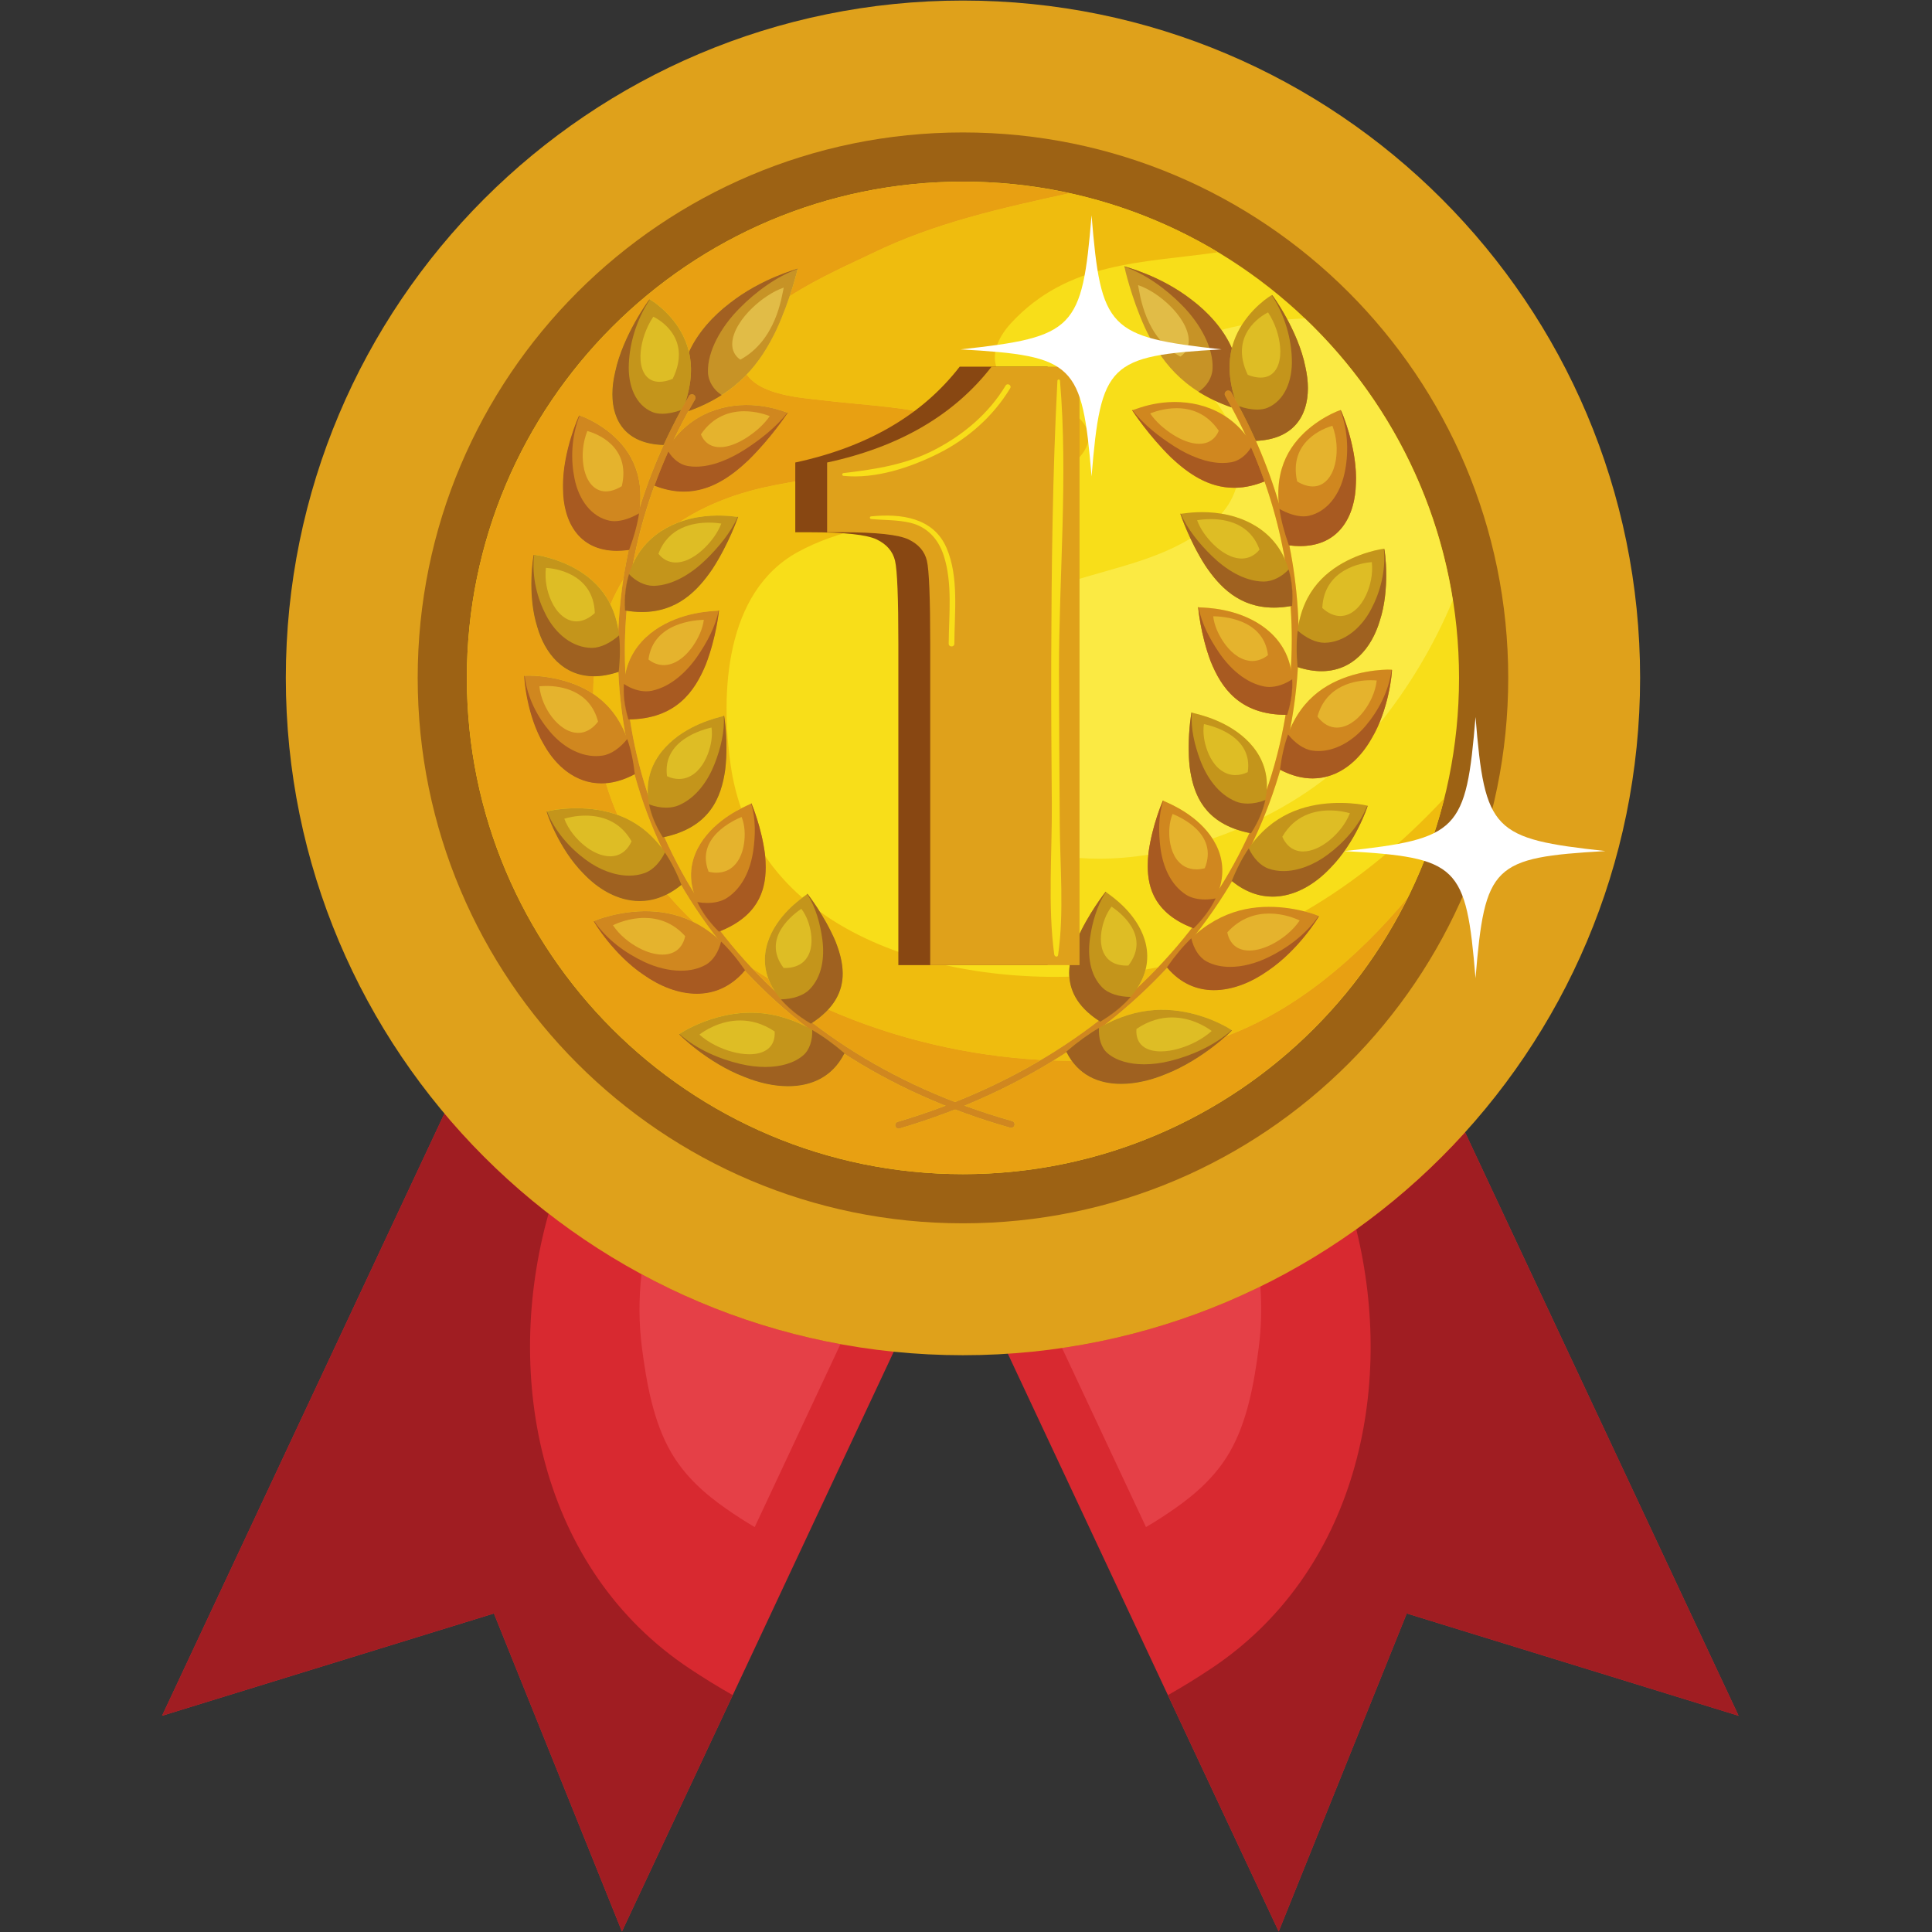
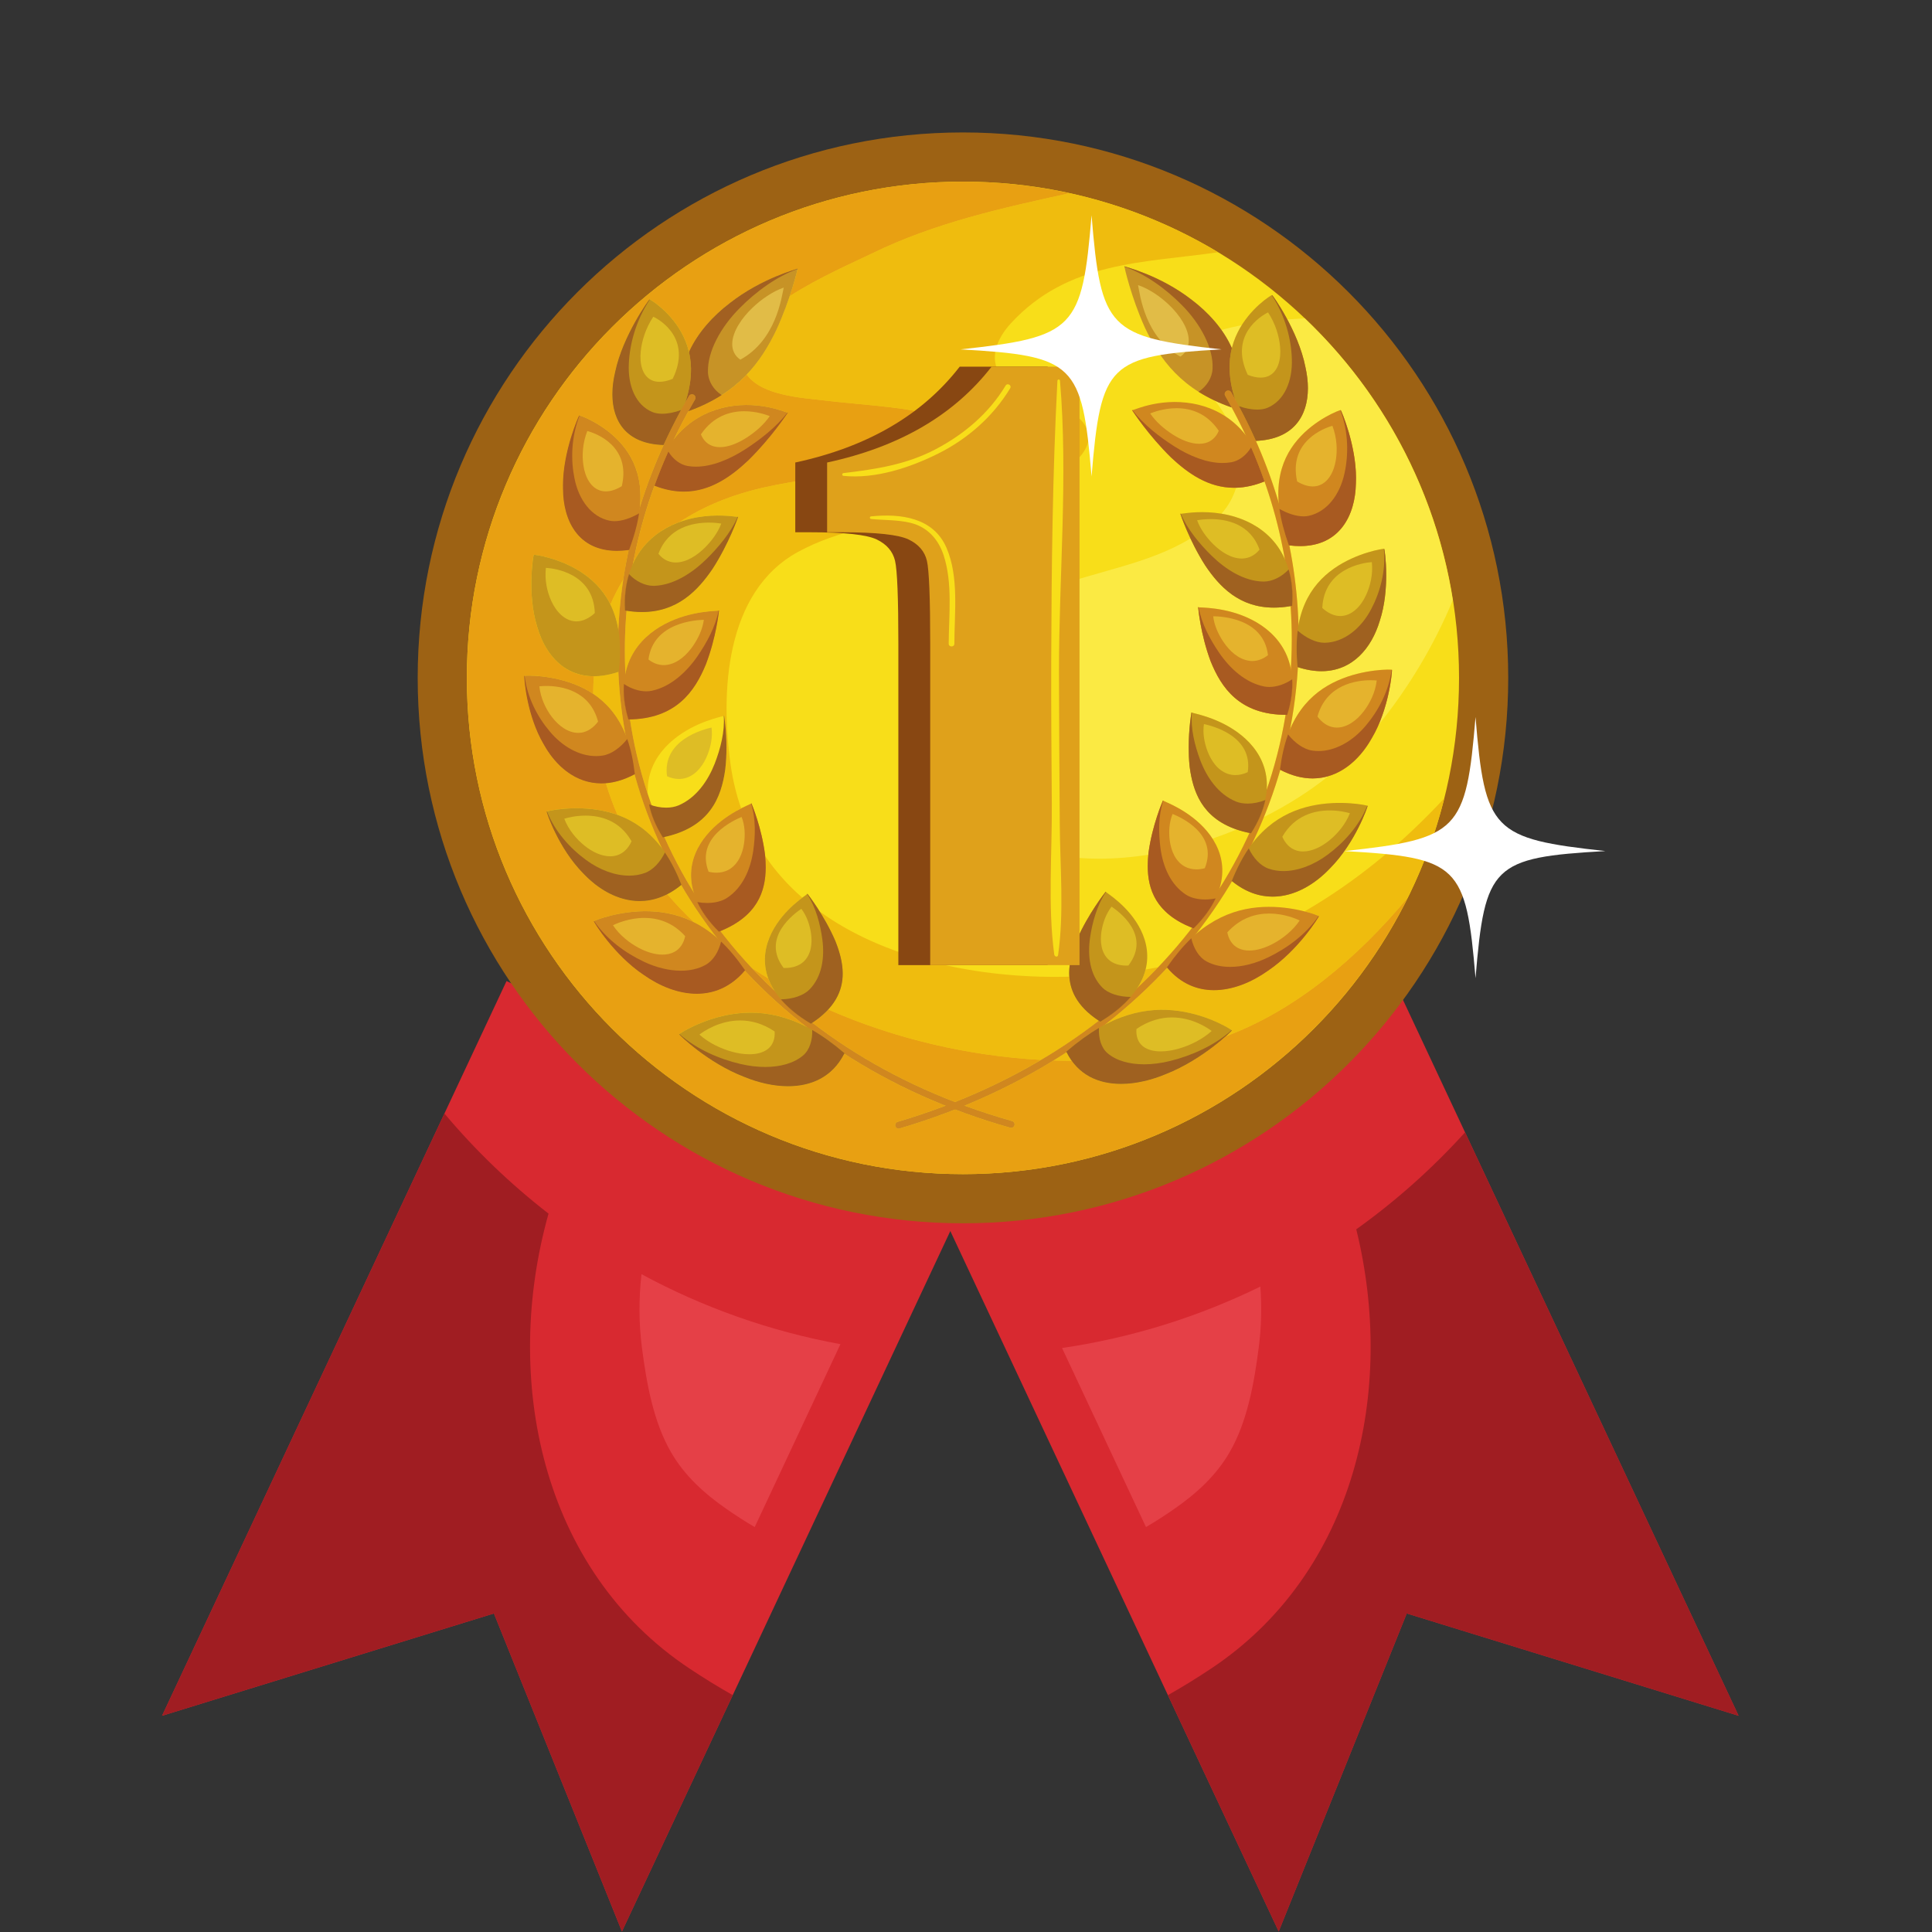
<svg xmlns="http://www.w3.org/2000/svg" width="500" viewBox="0 0 375 375" height="500" preserveAspectRatio="xMidYMid meet">
  <rect x="0" y="0" width="375" height="375" fill="#333333" stroke="none" />
  <defs>
    <clipPath id="3054802c14">
      <path d="M 31.406 190 L 188 190 L 188 375 L 31.406 375 Z M 31.406 190 " clip-rule="nonzero" />
    </clipPath>
    <clipPath id="8fe38c2f38">
      <path d="M 31.406 216 L 143 216 L 143 375 L 31.406 375 Z M 31.406 216 " clip-rule="nonzero" />
    </clipPath>
    <clipPath id="ac556c17cb">
      <path d="M 181 190 L 337.406 190 L 337.406 375 L 181 375 Z M 181 190 " clip-rule="nonzero" />
    </clipPath>
    <clipPath id="c84eb1d5da">
      <path d="M 226 219 L 337.406 219 L 337.406 375 L 226 375 Z M 226 219 " clip-rule="nonzero" />
    </clipPath>
  </defs>
  <g clip-path="url(#3054802c14)" fill="#E7C52F">
    <path fill="#D82930" d="M 120.719 374.898 L 95.871 313.172 L 31.457 333.027 L 98.316 190.426 L 187.574 232.297 L 120.719 374.898 " fill-opacity="1" fill-rule="nonzero" />
  </g>
  <path fill="#E54047" d="M 146.488 296.402 C 144.531 295.266 142.688 294.059 140.988 292.875 C 136.781 289.949 132.887 286.477 130.215 281.824 C 126.828 275.938 125.512 268.602 124.598 261.582 C 123.98 256.797 123.984 252.051 124.512 247.316 C 136.395 253.742 149.391 258.391 163.129 260.902 L 146.488 296.402 " fill-opacity="1" fill-rule="nonzero" />
  <g clip-path="url(#8fe38c2f38)" fill="#E7C52F">
    <path fill="#A01D22" d="M 120.719 374.898 L 95.871 313.172 L 31.457 333.027 L 86.262 216.133 C 92.285 223.305 99.062 229.816 106.473 235.562 C 97.488 267.461 104.891 304.645 133.863 323.883 C 136.469 325.613 139.277 327.363 142.227 329.027 L 120.719 374.898 " fill-opacity="1" fill-rule="nonzero" />
  </g>
  <g clip-path="url(#ac556c17cb)" fill="#E7C52F">
    <path fill="#D82930" d="M 248.195 374.898 L 273.047 313.172 L 337.457 333.027 L 270.605 190.426 L 181.34 232.297 L 248.195 374.898 " fill-opacity="1" fill-rule="nonzero" />
  </g>
  <path fill="#E54047" d="M 222.434 296.402 L 206.141 261.648 C 219.762 259.652 232.707 255.562 244.633 249.723 C 244.922 253.66 244.832 257.609 244.316 261.582 C 243.41 268.602 242.086 275.938 238.699 281.824 C 236.027 286.477 232.141 289.949 227.93 292.875 C 226.234 294.059 224.383 295.266 222.434 296.402 " fill-opacity="1" fill-rule="nonzero" />
  <g clip-path="url(#c84eb1d5da)" fill="#E7C52F">
    <path fill="#A01D22" d="M 248.195 374.898 L 226.691 329.027 C 229.641 327.363 232.449 325.613 235.051 323.883 C 263.109 305.254 270.938 269.801 263.25 238.609 C 270.949 233.102 278.031 226.789 284.367 219.785 L 337.457 333.027 L 273.047 313.172 L 248.195 374.898 " fill-opacity="1" fill-rule="nonzero" />
  </g>
-   <path fill="#DFA11B" d="M 318.344 131.578 C 318.344 204.184 259.496 263.047 186.906 263.047 C 114.316 263.047 55.477 204.184 55.477 131.578 C 55.477 58.969 114.316 0.105 186.906 0.105 C 259.496 0.105 318.344 58.969 318.344 131.578 " fill-opacity="1" fill-rule="nonzero" />
  <path fill="#9D6214" d="M 292.746 131.578 C 292.746 190.047 245.359 237.445 186.906 237.445 C 128.453 237.445 81.074 190.047 81.074 131.578 C 81.074 73.102 128.453 25.707 186.906 25.707 C 245.359 25.707 292.746 73.102 292.746 131.578 " fill-opacity="1" fill-rule="nonzero" />
  <path fill="#F8DE19" d="M 283.199 131.578 C 283.199 184.773 240.09 227.898 186.91 227.898 C 133.727 227.898 90.617 184.773 90.617 131.578 C 90.617 78.379 133.727 35.258 186.91 35.258 C 240.09 35.258 283.199 78.379 283.199 131.578 " fill-opacity="1" fill-rule="nonzero" />
  <path fill="#FBEA43" d="M 213.332 166.672 C 202.715 166.672 192.691 163.602 185.395 156.117 C 178.883 149.434 179.133 136.746 182.926 128.93 C 186.715 121.105 196.449 117.082 204.012 114.207 C 213.016 110.781 222.918 109.484 231.07 104.52 C 231.812 106.105 232.77 107.93 233.926 109.742 C 236.699 113.879 240.555 117.938 247.262 117.938 C 248.277 117.938 249.352 117.844 250.5 117.645 C 250.656 119.809 250.734 121.965 250.734 124.113 C 250.734 126.02 250.672 127.922 250.551 129.812 C 249.613 125.039 246.375 122.051 243.074 120.344 C 238.258 117.848 233.305 117.961 232.637 117.871 C 232.637 117.867 232.633 117.859 232.633 117.855 L 232.562 117.855 C 232.578 118.039 233.02 123.066 234.957 128.281 C 237.004 133.395 240.512 138.691 249.535 138.75 C 248.719 143.68 247.496 148.539 245.871 153.281 C 246.195 148.516 243.789 145.023 240.98 142.738 C 236.891 139.398 231.988 138.535 231.34 138.32 C 231.34 138.309 231.34 138.305 231.34 138.301 L 231.27 138.285 C 231.246 138.422 230.727 141.305 230.727 145.062 C 230.727 146.227 230.77 147.473 230.902 148.742 C 231.512 153.52 233.242 158.684 240.031 161.008 C 238.492 161.645 236.93 162.23 235.344 162.777 C 235.023 162.281 234.676 161.812 234.312 161.375 C 231.027 157.426 226.371 155.742 225.789 155.418 C 225.793 155.414 225.793 155.41 225.797 155.402 L 225.73 155.379 L 225.727 155.379 L 225.73 155.379 C 225.652 155.543 223.656 160.141 222.93 165.48 C 222.914 165.621 222.902 165.758 222.887 165.895 C 219.688 166.402 216.484 166.672 213.332 166.672 M 245.324 158.586 C 246.551 155.582 247.609 152.523 248.504 149.422 C 250.738 150.582 252.836 151.09 254.773 151.09 C 255.844 151.09 256.859 150.938 257.828 150.656 C 254.168 153.586 249.922 156.281 245.324 158.586 M 250.414 141.504 C 251.18 137.547 251.688 133.539 251.926 129.496 C 253.574 130.031 255.102 130.277 256.5 130.277 C 262.535 130.277 266.25 125.746 267.816 120.488 C 268.797 117.488 269.062 114.254 269.062 111.652 C 269.062 108.684 268.715 106.547 268.68 106.547 L 268.68 106.539 C 268.676 106.535 268.656 106.531 268.625 106.531 C 268.047 106.531 263.07 107.418 258.891 110.383 C 255.738 112.605 253.02 115.949 252.039 121.285 C 251.883 116.152 251.293 111 250.258 105.859 C 250.984 105.949 251.676 105.996 252.336 105.996 C 259.98 105.992 263.062 100.113 263.18 93.789 C 263.199 93.469 263.203 93.148 263.203 92.828 C 263.207 86.285 260.309 79.613 260.234 79.613 L 260.234 79.609 L 260.234 79.613 C 260.23 79.609 260.227 79.609 260.219 79.609 C 259.914 79.609 255.176 81.453 251.863 85.363 C 249.441 88.191 247.746 92.059 248.191 97.555 C 246.996 93.527 245.523 89.527 243.766 85.574 C 251.094 85.266 253.859 80.73 253.863 75.352 C 253.863 74.004 253.691 72.609 253.371 71.211 C 252.719 67.891 251.246 64.57 249.867 62.008 C 250.992 61.93 252.113 61.855 253.238 61.781 C 268.242 76.051 278.621 95.113 281.984 116.508 C 278.352 125.246 273.43 133.465 267.578 140.691 C 269.73 135.762 270.18 130.66 270.18 130.074 C 270.18 130.035 270.176 130.016 270.176 130.016 C 270.172 129.988 269.934 129.969 269.5 129.969 C 267.891 129.969 263.637 130.289 259.613 132.102 C 255.996 133.719 252.559 136.5 250.414 141.504 M 249.383 108.52 C 247.344 103.93 243.496 101.508 239.895 100.375 C 238.934 100.07 237.988 99.855 237.082 99.707 C 238.453 98.172 239.375 96.465 239.926 94.672 C 241.637 94.621 243.469 94.246 245.445 93.445 C 247.195 98.434 248.504 103.469 249.383 108.52 M 241.754 84.414 C 240.59 82.926 239.277 81.758 237.902 80.848 C 237.285 79.754 236.582 78.719 235.805 77.766 C 236.816 78.242 237.902 78.684 239.066 79.082 C 240.023 80.848 240.918 82.629 241.754 84.414 M 239.102 67.578 C 238.562 66.348 237.875 65.164 237.078 64.047 C 238.418 63.672 239.773 63.363 241.016 63.113 C 240.734 63.562 240.473 64.027 240.234 64.516 C 239.766 65.457 239.375 66.477 239.102 67.578 " fill-opacity="1" fill-rule="nonzero" />
  <path fill="#99540D" d="M 187.82 227.895 C 187.82 227.895 187.824 227.895 187.824 227.895 C 187.828 227.895 187.836 227.895 187.84 227.891 C 187.832 227.895 187.824 227.895 187.82 227.895 " fill-opacity="1" fill-rule="nonzero" />
  <path fill="#EFBC0E" d="M 187.824 227.895 C 187.832 227.895 187.84 227.891 187.844 227.891 C 187.844 227.891 187.84 227.891 187.84 227.891 C 187.836 227.895 187.828 227.895 187.824 227.895 " fill-opacity="1" fill-rule="nonzero" />
  <path fill="#EFBC0E" d="M 188.086 227.891 C 188.098 227.891 188.105 227.891 188.113 227.891 C 188.105 227.891 188.102 227.891 188.094 227.891 C 188.09 227.891 188.086 227.891 188.086 227.891 M 188.145 227.887 C 188.156 227.887 188.164 227.887 188.176 227.887 C 188.164 227.887 188.156 227.887 188.145 227.887 M 188.199 227.887 C 188.215 227.887 188.227 227.887 188.242 227.887 C 188.227 227.887 188.211 227.887 188.199 227.887 " fill-opacity="1" fill-rule="nonzero" />
  <path fill="#EFBC0E" d="M 188.41 227.887 C 188.422 227.887 188.438 227.887 188.453 227.883 C 188.449 227.883 188.445 227.883 188.438 227.887 C 188.43 227.887 188.422 227.887 188.418 227.887 C 188.414 227.887 188.414 227.887 188.41 227.887 " fill-opacity="1" fill-rule="nonzero" />
  <path fill="#99540D" d="M 188.559 227.883 C 188.566 227.883 188.562 227.883 188.57 227.883 C 188.566 227.883 188.562 227.883 188.559 227.883 M 188.75 227.879 C 188.75 227.879 188.758 227.879 188.762 227.879 C 188.758 227.879 188.75 227.879 188.75 227.879 " fill-opacity="1" fill-rule="nonzero" />
  <path fill="#EFBC0E" d="M 188.52 227.883 C 188.613 227.883 188.695 227.883 188.789 227.879 C 188.781 227.879 188.77 227.879 188.762 227.879 C 188.758 227.879 188.75 227.879 188.75 227.879 C 188.688 227.883 188.629 227.883 188.57 227.883 C 188.562 227.883 188.566 227.883 188.559 227.883 C 188.543 227.883 188.531 227.883 188.52 227.883 " fill-opacity="1" fill-rule="nonzero" />
  <path fill="#99540D" d="M 188.816 227.879 C 188.82 227.879 188.824 227.879 188.828 227.879 C 188.824 227.879 188.824 227.879 188.816 227.879 M 188.883 227.879 C 188.887 227.879 188.891 227.879 188.895 227.879 C 188.891 227.879 188.887 227.879 188.883 227.879 M 188.953 227.875 C 188.957 227.875 188.953 227.875 188.957 227.875 L 188.953 227.875 M 187.656 35.262 C 187.652 35.262 187.648 35.262 187.645 35.262 C 187.648 35.262 187.652 35.262 187.656 35.262 M 187.551 35.258 C 187.547 35.258 187.547 35.258 187.543 35.258 C 187.543 35.258 187.547 35.258 187.551 35.258 M 187.441 35.258 C 187.441 35.258 187.434 35.258 187.43 35.258 C 187.438 35.258 187.438 35.258 187.441 35.258 M 187.348 35.258 C 187.34 35.258 187.332 35.258 187.324 35.258 C 187.332 35.258 187.34 35.258 187.348 35.258 M 187.234 35.258 L 187.227 35.258 C 187.23 35.258 187.23 35.258 187.234 35.258 " fill-opacity="1" fill-rule="nonzero" />
  <path fill="#EFBC0E" d="M 188.793 227.879 C 225.863 227.168 257.793 205.488 273.258 174.211 C 263.41 186.043 251.379 196.145 237.918 201.148 C 238.684 200.469 239.105 200.035 239.105 200.012 C 239.188 199.918 234.668 197.039 228.809 196.227 C 227.773 196.078 226.695 196 225.582 196 C 222.262 196 218.598 196.738 214.605 198.797 C 218.949 195.391 222.934 191.727 226.559 187.836 C 229.191 190.949 232.375 192.191 235.633 192.191 C 239.258 192.191 242.965 190.652 246.086 188.438 C 252.086 184.391 255.996 177.953 255.996 177.84 L 255.996 177.836 C 256.016 177.789 254.949 177.34 253.215 176.902 C 263.254 171.094 272.332 163.578 280.332 154.945 C 270.047 196.215 233.168 226.953 188.957 227.875 C 188.953 227.875 188.957 227.875 188.953 227.875 C 188.934 227.875 188.918 227.879 188.895 227.879 C 188.891 227.879 188.887 227.879 188.883 227.879 C 188.867 227.879 188.844 227.879 188.828 227.879 C 188.824 227.879 188.82 227.879 188.816 227.879 C 188.805 227.879 188.801 227.879 188.793 227.879 M 208.023 205.895 C 206.852 205.891 205.676 205.875 204.496 205.832 C 205.348 205.309 206.195 204.773 207.02 204.227 C 207.324 204.836 207.66 205.387 208.023 205.895 M 202.059 205.727 C 188.16 204.969 173.754 201.664 160.762 195.941 C 162.836 193.688 163.57 191.312 163.57 188.965 C 163.57 186.793 162.938 184.652 162.148 182.656 C 161.211 180.477 160.082 178.484 159.098 176.918 C 171.434 185.852 188.527 189.613 204.953 189.613 C 205.828 189.613 206.691 189.602 207.559 189.578 C 207.773 192.539 209.277 195.496 213.273 198.121 C 209.77 200.836 206.027 203.375 202.059 205.727 M 220.812 191.695 C 221.574 190.504 222.074 189.332 222.359 188.188 C 223.18 188.047 223.984 187.902 224.789 187.746 C 223.508 189.09 222.18 190.406 220.812 191.695 M 149.113 189.91 C 148.043 189.258 146.98 188.59 145.941 187.902 C 143.77 185.59 141.734 183.195 139.836 180.719 C 147.027 177.797 148.625 172.973 148.625 168.34 C 148.625 167.602 148.586 166.871 148.52 166.156 C 150.566 169.168 152.992 171.859 155.727 174.238 C 154.246 175.352 151.449 177.668 149.758 181.07 C 148.527 183.551 147.91 186.641 149.113 189.91 M 139.07 181.93 C 137.621 180.691 136.152 179.73 134.688 178.996 C 132.863 177.266 131.141 175.453 129.527 173.559 C 130.426 173.098 131.32 172.508 132.215 171.781 C 134.254 175.281 136.543 178.676 139.07 181.93 M 134.637 173.188 C 132.492 169.727 130.594 166.145 128.961 162.473 C 137.867 160.527 140.02 154.699 140.77 149.371 C 140.945 147.891 141.008 146.441 141.008 145.117 C 141.008 141.648 140.574 139.047 140.555 138.922 L 140.555 138.918 L 140.551 138.918 L 140.48 138.934 C 140.48 138.941 140.48 138.949 140.48 138.953 C 139.832 139.18 134.914 140.113 130.781 143.508 C 127.934 145.832 125.473 149.367 125.738 154.141 C 124.176 149.414 123.023 144.566 122.277 139.637 C 131.309 139.453 134.895 134.109 137.008 128.965 C 139.023 123.723 139.535 118.688 139.555 118.508 L 139.559 118.504 L 139.555 118.504 L 139.484 118.508 C 139.484 118.512 139.477 118.52 139.477 118.527 C 138.805 118.621 133.855 118.574 129.008 121.141 C 125.676 122.895 122.395 125.93 121.391 130.715 C 121.32 129.258 121.281 127.793 121.281 126.328 C 121.281 123.742 121.395 121.145 121.617 118.543 C 122.676 118.715 123.672 118.793 124.617 118.793 C 131.469 118.793 135.438 114.633 138.305 110.414 C 141.484 105.496 143.203 100.496 143.27 100.316 L 143.199 100.305 C 143.199 100.312 143.195 100.32 143.191 100.324 C 143.02 100.32 142.59 100.258 141.957 100.191 C 141.297 100.129 140.414 100.062 139.379 100.062 C 137.469 100.062 135.031 100.281 132.473 101.125 C 132.301 101.18 132.133 101.242 131.961 101.301 C 136.535 98.293 142.016 96.027 148.363 94.602 C 160.879 91.789 174.379 91.918 186.59 87.984 C 197.039 84.609 185.195 81.352 180.566 80.328 C 173.676 78.812 166.879 78.547 159.922 77.719 C 155.562 77.199 147.844 76.785 144.941 72.691 C 147.5 70.012 149.25 67.035 150.68 64.078 C 151.75 61.762 152.617 59.461 153.273 57.5 C 159.09 53.754 166.016 50.781 169.199 49.223 C 181.449 43.242 194.426 40.395 207.582 37.508 C 201.004 36.066 194.18 35.273 187.172 35.258 C 187.191 35.258 187.211 35.258 187.227 35.258 L 187.234 35.258 C 187.266 35.258 187.297 35.258 187.324 35.258 C 187.332 35.258 187.34 35.258 187.348 35.258 C 187.375 35.258 187.406 35.258 187.43 35.258 C 187.434 35.258 187.441 35.258 187.441 35.258 C 187.477 35.258 187.512 35.258 187.543 35.258 C 187.547 35.258 187.547 35.258 187.551 35.258 C 187.582 35.258 187.617 35.262 187.645 35.262 C 187.648 35.262 187.652 35.262 187.656 35.262 C 205.484 35.395 222.152 40.383 236.426 48.965 C 221.816 51.066 207.332 50.684 196.211 62.75 C 193.582 65.609 191.832 69.504 194.25 72.941 C 195.031 74.055 196.223 74.754 197.465 75.262 C 201.578 76.949 220.035 81.852 206.301 91.559 C 191.395 102.094 170.73 98.465 154.887 107.129 C 140.688 114.895 139.82 134.527 141.824 148.527 C 142.254 151.5 142.941 154.293 143.855 156.902 C 142.047 157.832 139.336 159.48 137.18 162.055 C 134.891 164.793 133.254 168.621 134.637 173.188 M 128.422 164.543 C 125.875 161.184 122.891 159.246 119.848 158.156 C 118.988 156.168 118.242 154.129 117.602 152.02 C 119.336 151.879 121.191 151.34 123.164 150.293 C 124.508 155.168 126.262 159.934 128.422 164.543 M 121.371 142.418 C 119.852 138.773 117.629 136.332 115.137 134.676 C 115.145 133.516 115.188 132.379 115.266 131.266 C 115.27 131.266 115.27 131.266 115.27 131.266 C 116.711 131.266 118.297 131 120.023 130.418 C 120.203 134.457 120.656 138.473 121.371 142.418 M 120.023 122.207 C 119.711 120.348 119.18 118.734 118.484 117.328 C 119.203 115.648 120.031 114.043 120.973 112.516 C 120.484 115.754 120.172 118.984 120.023 122.207 " fill-opacity="1" fill-rule="nonzero" />
  <path fill="#99540D" d="M 186.91 227.898 C 133.727 227.898 90.617 184.773 90.617 131.578 C 90.617 184.773 133.727 227.898 186.91 227.898 C 186.934 227.898 186.953 227.898 186.969 227.898 C 186.949 227.898 186.934 227.898 186.91 227.898 M 187 227.895 C 187.004 227.895 187.004 227.895 187.008 227.895 C 187.016 227.895 187.023 227.895 187.035 227.895 C 187.02 227.895 187.012 227.895 187 227.895 " fill-opacity="1" fill-rule="nonzero" />
  <path fill="#EFBC0E" d="M 186.992 227.898 C 187 227.895 187 227.895 187.008 227.895 C 187.004 227.895 187.004 227.895 187 227.895 C 187 227.895 186.996 227.895 186.992 227.898 " fill-opacity="1" fill-rule="nonzero" />
  <path fill="#99540D" d="M 187.781 227.895 C 187.793 227.895 187.805 227.895 187.82 227.895 C 187.805 227.895 187.793 227.895 187.781 227.895 M 187.852 227.891 C 187.855 227.891 187.863 227.891 187.871 227.891 C 187.875 227.891 187.875 227.891 187.879 227.891 C 187.871 227.891 187.859 227.891 187.852 227.891 " fill-opacity="1" fill-rule="nonzero" />
  <path fill="#99540D" d="M 188.117 227.891 C 188.125 227.891 188.125 227.891 188.137 227.887 C 188.125 227.891 188.121 227.891 188.117 227.891 " fill-opacity="1" fill-rule="nonzero" />
  <path fill="#EFBC0E" d="M 188.117 227.891 C 188.125 227.891 188.137 227.887 188.145 227.887 C 188.141 227.887 188.137 227.887 188.137 227.887 C 188.125 227.891 188.125 227.891 188.117 227.891 " fill-opacity="1" fill-rule="nonzero" />
  <path fill="#EFBC0E" d="M 188.176 227.887 C 188.188 227.887 188.195 227.887 188.199 227.887 C 188.199 227.887 188.199 227.887 188.195 227.887 C 188.191 227.887 188.184 227.887 188.176 227.887 M 188.242 227.887 C 188.242 227.887 188.242 227.887 188.246 227.887 C 188.242 227.887 188.242 227.887 188.242 227.887 M 188.398 227.887 C 188.402 227.887 188.406 227.887 188.41 227.887 C 188.406 227.887 188.402 227.887 188.398 227.887 M 188.453 227.883 C 188.461 227.883 188.461 227.883 188.469 227.883 C 188.465 227.883 188.461 227.883 188.453 227.883 M 188.516 227.883 L 188.52 227.883 L 188.516 227.883 M 188.789 227.879 L 188.793 227.879 L 188.789 227.879 M 187.172 35.258 C 187.164 35.258 187.16 35.258 187.152 35.258 C 187.16 35.258 187.164 35.258 187.172 35.258 M 187.098 35.258 C 187.074 35.258 187.062 35.258 187.047 35.258 C 187.062 35.258 187.078 35.258 187.098 35.258 " fill-opacity="1" fill-rule="nonzero" />
  <path fill="#95490F" d="M 186.91 227.898 C 133.727 227.898 90.617 184.773 90.617 131.578 C 90.617 184.773 133.727 227.898 186.91 227.898 C 186.934 227.898 186.957 227.898 186.977 227.898 C 186.977 227.898 186.973 227.898 186.969 227.898 C 186.953 227.898 186.934 227.898 186.91 227.898 M 187.008 227.895 C 187.023 227.895 187.039 227.895 187.055 227.895 C 187.047 227.895 187.043 227.895 187.035 227.895 C 187.023 227.895 187.016 227.895 187.008 227.895 M 187.082 227.895 C 187.098 227.895 187.117 227.895 187.129 227.895 C 187.125 227.895 187.121 227.895 187.117 227.895 C 187.113 227.895 187.102 227.895 187.098 227.895 C 187.094 227.895 187.09 227.895 187.082 227.895 M 187.16 227.895 C 187.172 227.895 187.184 227.895 187.203 227.895 C 187.199 227.895 187.184 227.895 187.18 227.895 C 187.176 227.895 187.164 227.895 187.16 227.895 M 187.23 227.895 C 187.25 227.895 187.27 227.895 187.285 227.895 C 187.27 227.895 187.258 227.895 187.246 227.895 C 187.238 227.895 187.234 227.895 187.23 227.895 M 187.305 227.895 C 187.328 227.895 187.348 227.895 187.367 227.895 C 187.352 227.895 187.336 227.895 187.32 227.895 C 187.316 227.895 187.309 227.895 187.305 227.895 M 187.391 227.895 C 187.41 227.895 187.426 227.895 187.441 227.895 C 187.434 227.895 187.434 227.895 187.426 227.895 C 187.418 227.895 187.402 227.895 187.391 227.895 M 187.477 227.895 C 187.492 227.895 187.504 227.895 187.52 227.895 C 187.516 227.895 187.516 227.895 187.516 227.895 C 187.504 227.895 187.496 227.895 187.488 227.895 C 187.484 227.895 187.48 227.895 187.477 227.895 M 187.551 227.895 C 187.566 227.895 187.578 227.895 187.59 227.895 C 187.582 227.895 187.582 227.895 187.574 227.895 C 187.566 227.895 187.566 227.895 187.559 227.895 L 187.551 227.895 M 187.625 227.895 C 187.641 227.895 187.648 227.895 187.668 227.895 C 187.668 227.895 187.664 227.895 187.656 227.895 C 187.648 227.895 187.641 227.895 187.633 227.895 C 187.629 227.895 187.629 227.895 187.625 227.895 M 187.703 227.895 C 187.719 227.895 187.734 227.895 187.746 227.895 C 187.738 227.895 187.73 227.895 187.723 227.895 C 187.719 227.895 187.707 227.895 187.703 227.895 M 187.781 227.895 C 187.793 227.895 187.809 227.895 187.824 227.895 C 187.824 227.895 187.82 227.895 187.82 227.895 C 187.805 227.895 187.793 227.895 187.781 227.895 M 187.871 227.891 C 187.883 227.891 187.898 227.891 187.91 227.891 L 187.906 227.891 C 187.895 227.891 187.887 227.891 187.879 227.891 C 187.875 227.891 187.875 227.891 187.871 227.891 M 187.945 227.891 C 187.957 227.891 187.965 227.891 187.98 227.891 C 187.965 227.891 187.957 227.891 187.945 227.891 M 188.02 227.891 C 188.027 227.891 188.035 227.891 188.043 227.891 C 188.039 227.891 188.031 227.891 188.027 227.891 C 188.02 227.891 188.02 227.891 188.02 227.891 M 188.113 227.891 L 188.117 227.891 L 188.113 227.891 M 188.348 227.887 L 188.355 227.887 C 188.352 227.887 188.352 227.887 188.348 227.887 " fill-opacity="1" fill-rule="nonzero" />
  <path fill="#E8A012" d="M 186.91 227.898 C 133.727 227.898 90.617 184.773 90.617 131.578 C 90.617 78.379 133.727 35.258 186.91 35.258 C 186.945 35.258 186.973 35.258 187.004 35.258 C 187.02 35.258 187.035 35.258 187.047 35.258 C 187.062 35.258 187.074 35.258 187.098 35.258 C 187.113 35.258 187.133 35.258 187.152 35.258 C 187.16 35.258 187.164 35.258 187.172 35.258 C 194.18 35.273 201.004 36.066 207.582 37.508 C 194.426 40.395 181.449 43.242 169.199 49.223 C 166.016 50.781 159.09 53.754 153.273 57.5 C 154.316 54.414 154.836 52.184 154.824 52.137 L 154.82 52.141 C 154.824 52.195 147.887 53.934 141.633 58.848 C 138.43 61.289 135.418 64.566 133.73 68.312 C 133.473 67.215 133.102 66.203 132.648 65.273 C 130.465 60.723 126.297 58.117 126.078 58.117 C 126.07 58.117 126.07 58.117 126.07 58.117 L 126.062 58.117 L 126.062 58.121 C 125.973 58.121 120.883 65.156 119.41 72.145 C 119.055 73.621 118.859 75.098 118.859 76.508 C 118.859 81.793 121.586 86.176 128.801 86.379 C 126.992 90.348 125.465 94.359 124.215 98.395 C 124.734 92.906 123.094 89.066 120.719 86.277 C 117.465 82.418 112.758 80.637 112.445 80.637 C 112.434 80.637 112.43 80.637 112.426 80.641 C 112.352 80.641 109.27 87.57 109.27 94.199 C 109.27 94.422 109.27 94.645 109.277 94.863 C 109.301 101.125 112.25 106.922 119.742 106.922 C 120.461 106.922 121.223 106.867 122.023 106.758 C 121.613 108.676 121.266 110.594 120.973 112.516 C 120.031 114.043 119.203 115.648 118.484 117.328 C 117.199 114.715 115.359 112.816 113.332 111.402 C 109.215 108.512 104.277 107.688 103.66 107.688 C 103.625 107.688 103.598 107.691 103.598 107.695 L 103.598 107.699 C 103.598 107.695 103.598 107.695 103.598 107.695 C 103.555 107.695 103.133 110.105 103.133 113.359 C 103.133 115.859 103.387 118.848 104.258 121.629 C 105.734 126.816 109.332 131.262 115.266 131.266 C 115.188 132.379 115.145 133.516 115.137 134.676 C 114.215 134.062 113.262 133.555 112.297 133.133 C 108.441 131.438 104.359 131.133 102.621 131.133 C 102.078 131.133 101.766 131.164 101.762 131.191 L 101.762 131.195 C 101.758 131.195 101.758 131.223 101.758 131.273 C 101.758 132.09 102.305 138.977 105.512 144.441 C 107.84 148.664 111.715 152.059 116.707 152.059 C 117.004 152.059 117.301 152.047 117.602 152.02 C 118.242 154.129 118.988 156.168 119.848 158.156 C 118.922 157.824 117.988 157.57 117.059 157.379 C 115.27 157.008 113.5 156.875 111.918 156.875 C 108.582 156.875 106.098 157.457 106.105 157.531 L 106.109 157.531 C 106.105 157.531 106.105 157.535 106.105 157.535 C 106.109 157.738 108.391 164.645 113.188 169.508 C 116.09 172.598 119.969 174.895 124.145 174.895 C 125.898 174.895 127.711 174.488 129.527 173.559 C 131.141 175.453 132.863 177.266 134.688 178.996 C 131.785 177.539 128.895 176.969 126.148 176.871 C 125.867 176.863 125.586 176.859 125.309 176.859 C 119.84 176.859 115.223 178.715 115.258 178.816 L 115.254 178.816 L 115.258 178.816 C 115.258 178.816 115.258 178.816 115.258 178.824 C 115.266 178.945 119.082 185.324 125.016 189.285 C 128.059 191.418 131.672 192.891 135.238 192.891 C 138.559 192.891 141.836 191.617 144.566 188.402 C 148.137 192.25 152.09 195.871 156.402 199.227 C 152.543 197.27 148.973 196.559 145.727 196.559 C 144.5 196.559 143.32 196.66 142.188 196.832 C 136.316 197.727 131.758 200.668 131.832 200.758 L 131.832 200.762 C 131.828 200.844 137.367 206.309 144.461 209.027 C 147.184 210.141 150.141 210.836 152.961 210.836 C 157.414 210.836 161.535 209.102 163.867 204.523 C 169.84 208.387 176.398 211.785 183.5 214.625 C 180.5 215.762 177.41 216.805 174.23 217.746 C 173.871 217.852 173.664 218.227 173.777 218.586 C 173.859 218.879 174.129 219.066 174.422 219.066 C 174.484 219.066 174.547 219.059 174.613 219.043 C 178.32 217.945 181.906 216.711 185.371 215.352 C 188.816 216.664 192.383 217.848 196.078 218.891 C 196.137 218.906 196.199 218.918 196.258 218.918 C 196.555 218.918 196.824 218.723 196.91 218.426 C 197.012 218.066 196.805 217.695 196.445 217.594 C 193.277 216.695 190.207 215.699 187.23 214.605 C 193.395 212.07 199.156 209.129 204.496 205.832 C 205.676 205.875 206.852 205.891 208.023 205.895 C 210.336 209.117 213.828 210.383 217.594 210.383 C 220.484 210.383 223.543 209.641 226.355 208.457 C 231.531 206.41 235.906 202.934 237.918 201.148 C 251.379 196.145 263.41 186.043 273.258 174.211 C 257.793 205.488 225.863 227.168 188.793 227.879 L 188.789 227.879 C 188.695 227.883 188.613 227.883 188.52 227.883 L 188.516 227.883 C 188.5 227.883 188.48 227.883 188.469 227.883 C 188.461 227.883 188.461 227.883 188.453 227.883 C 188.438 227.887 188.422 227.887 188.41 227.887 C 188.406 227.887 188.402 227.887 188.398 227.887 C 188.379 227.887 188.371 227.887 188.355 227.887 L 188.348 227.887 C 188.312 227.887 188.277 227.887 188.246 227.887 C 188.242 227.887 188.242 227.887 188.242 227.887 C 188.227 227.887 188.215 227.887 188.199 227.887 C 188.195 227.887 188.188 227.887 188.176 227.887 C 188.164 227.887 188.156 227.887 188.145 227.887 C 188.137 227.887 188.125 227.891 188.117 227.891 L 188.113 227.891 C 188.105 227.891 188.098 227.891 188.086 227.891 C 188.078 227.891 188.062 227.891 188.055 227.891 C 188.051 227.891 188.047 227.891 188.043 227.891 C 188.035 227.891 188.027 227.891 188.02 227.891 C 188.012 227.891 188.004 227.891 187.996 227.891 C 187.992 227.891 187.984 227.891 187.98 227.891 C 187.965 227.891 187.957 227.891 187.945 227.891 C 187.938 227.891 187.934 227.891 187.926 227.891 C 187.922 227.891 187.914 227.891 187.91 227.891 C 187.898 227.891 187.883 227.891 187.871 227.891 C 187.859 227.891 187.852 227.891 187.844 227.891 C 187.84 227.891 187.832 227.895 187.824 227.895 C 187.809 227.895 187.793 227.895 187.781 227.895 C 187.773 227.895 187.766 227.895 187.754 227.895 C 187.754 227.895 187.75 227.895 187.746 227.895 C 187.734 227.895 187.719 227.895 187.703 227.895 C 187.699 227.895 187.695 227.895 187.691 227.895 C 187.684 227.895 187.676 227.895 187.668 227.895 C 187.648 227.895 187.641 227.895 187.625 227.895 C 187.617 227.895 187.598 227.895 187.59 227.895 C 187.578 227.895 187.566 227.895 187.551 227.895 C 187.539 227.895 187.531 227.895 187.52 227.895 C 187.504 227.895 187.492 227.895 187.477 227.895 C 187.473 227.895 187.457 227.895 187.453 227.895 C 187.453 227.895 187.441 227.895 187.441 227.895 C 187.426 227.895 187.41 227.895 187.391 227.895 C 187.391 227.895 187.387 227.895 187.387 227.895 C 187.379 227.895 187.375 227.895 187.367 227.895 C 187.348 227.895 187.328 227.895 187.305 227.895 C 187.301 227.895 187.289 227.895 187.285 227.895 C 187.27 227.895 187.25 227.895 187.23 227.895 C 187.219 227.895 187.215 227.895 187.203 227.895 C 187.184 227.895 187.172 227.895 187.16 227.895 C 187.148 227.895 187.141 227.895 187.129 227.895 C 187.117 227.895 187.098 227.895 187.082 227.895 C 187.074 227.895 187.066 227.895 187.059 227.895 L 187.055 227.895 C 187.039 227.895 187.023 227.895 187.008 227.895 C 187 227.895 187 227.895 186.992 227.898 C 186.988 227.898 186.984 227.898 186.977 227.898 C 186.957 227.898 186.934 227.898 186.91 227.898 M 185.359 213.902 C 174.93 209.875 165.68 204.656 157.684 198.512 C 158.938 197.68 159.953 196.824 160.762 195.941 C 173.754 201.664 188.16 204.969 202.059 205.727 C 196.879 208.797 191.309 211.539 185.359 213.902 M 150.27 192.223 C 148.777 190.816 147.328 189.375 145.941 187.902 C 146.98 188.59 148.043 189.258 149.113 189.91 C 149.395 190.668 149.777 191.441 150.27 192.223 M 122.871 109.387 C 123.824 104.332 125.203 99.281 127.027 94.273 C 129.066 95.078 130.957 95.426 132.727 95.426 C 137.844 95.426 141.891 92.512 145.23 89.371 C 149.668 85.023 152.805 80.266 152.922 80.09 L 152.926 80.09 L 152.922 80.09 L 152.859 80.062 C 152.855 80.07 152.852 80.078 152.848 80.086 C 152.59 80.023 151.762 79.684 150.5 79.348 C 149.105 78.973 147.18 78.602 144.934 78.602 C 144.113 78.602 143.258 78.652 142.363 78.766 C 138.586 79.246 134.18 80.977 130.859 85.16 C 131.719 83.371 132.633 81.59 133.613 79.816 C 138.664 78.012 142.254 75.516 144.941 72.691 C 147.844 76.785 155.562 77.199 159.922 77.719 C 166.879 78.547 173.676 78.812 180.566 80.328 C 185.195 81.352 197.039 84.609 186.59 87.984 C 174.379 91.918 160.879 91.789 148.363 94.602 C 142.016 96.027 136.535 98.293 131.961 101.301 C 128.496 102.543 124.879 104.996 122.871 109.387 " fill-opacity="1" fill-rule="nonzero" />
  <path fill="#C79326" d="M 154.824 52.137 L 154.82 52.141 C 154.824 52.195 147.887 53.934 141.633 58.848 C 135.414 63.594 129.883 71.516 133.5 79.855 C 143.426 76.344 147.738 70.172 150.68 64.078 C 153.441 58.109 154.844 52.215 154.824 52.137 " fill-opacity="1" fill-rule="nonzero" />
  <path fill="#E1BC47" d="M 143.699 69.812 C 142.688 69.129 142.074 68.039 142.125 66.648 C 142.203 64.332 143.984 61.707 146.031 59.758 C 147.746 58.113 149.941 56.578 152.121 55.82 C 151.707 57.652 150.672 66.004 143.699 69.812 " fill-opacity="1" fill-rule="nonzero" />
  <path fill="#A26021" d="M 133.613 79.816 C 134.031 79.059 134.457 78.301 134.902 77.547 C 135.086 77.227 134.977 76.812 134.656 76.621 C 134.551 76.559 134.434 76.527 134.32 76.527 C 134.086 76.527 133.859 76.652 133.734 76.867 C 133.492 77.281 133.25 77.703 133.016 78.121 C 134.301 74.246 134.371 71.016 133.73 68.312 C 135.418 64.566 138.43 61.289 141.633 58.848 C 147.887 53.934 154.824 52.195 154.82 52.141 L 154.824 52.137 L 154.805 52.219 C 150.785 53.633 146.695 56.625 143.562 59.816 C 139.891 63.5 137.293 68.246 137.414 72.219 C 137.461 74.035 138.535 75.688 140.074 76.688 C 138.238 77.863 136.113 78.914 133.613 79.816 " fill-opacity="1" fill-rule="nonzero" />
  <path fill="#C4951B" d="M 126.07 58.117 L 126.062 58.117 L 126.062 58.121 C 126.008 58.07 120.887 65.129 119.41 72.145 C 117.719 79.18 119.672 86.176 128.91 86.379 C 135.172 76.66 134.934 69.961 132.648 65.273 C 130.43 60.648 126.156 58.035 126.07 58.117 " fill-opacity="1" fill-rule="nonzero" />
  <path fill="#DEBD25" d="M 128.004 74.109 C 127.457 74.109 126.957 74.016 126.512 73.809 C 124.676 72.98 124.113 70.602 124.371 68.176 C 124.578 66.141 125.32 63.707 126.805 61.477 C 128.219 62.129 134.324 65.84 130.566 73.535 C 129.672 73.906 128.797 74.109 128.004 74.109 " fill-opacity="1" fill-rule="nonzero" />
  <path fill="#9F6120" d="M 128.801 86.379 C 121.586 86.176 118.859 81.793 118.859 76.508 C 118.859 75.098 119.055 73.621 119.41 72.145 C 120.883 65.156 125.973 58.121 126.062 58.121 L 126.062 58.117 L 126.07 58.117 L 126.125 58.152 C 123.41 62.262 122.234 66.773 122.059 70.523 C 121.828 74.891 123.398 78.637 126.621 79.973 C 127.168 80.203 127.82 80.309 128.539 80.309 C 129.656 80.309 130.93 80.051 132.195 79.594 C 130.969 81.844 129.84 84.102 128.801 86.379 " fill-opacity="1" fill-rule="nonzero" />
  <path fill="#D0871F" d="M 152.922 80.09 L 152.926 80.09 L 152.922 80.09 C 152.805 80.266 149.668 85.023 145.23 89.371 C 140.684 93.648 134.828 97.504 126.73 94.152 C 129.293 83.18 136.574 79.496 142.363 78.766 C 145.719 78.332 148.598 78.84 150.5 79.348 C 151.961 79.738 152.848 80.129 152.922 80.09 " fill-opacity="1" fill-rule="nonzero" />
  <path fill="#E5B32D" d="M 139.746 86.793 C 139.371 86.793 139.004 86.754 138.652 86.668 C 137.441 86.383 136.527 85.523 136.047 84.312 C 138.484 80.738 141.746 79.82 144.461 79.82 C 146.832 79.82 148.789 80.523 149.41 80.77 C 148.258 82.441 146.605 83.848 144.984 84.906 C 143.391 85.938 141.496 86.793 139.746 86.793 " fill-opacity="1" fill-rule="nonzero" />
  <path fill="#BB671E" d="M 152.91 80.094 C 152.891 80.094 152.875 80.09 152.848 80.086 C 152.852 80.078 152.855 80.07 152.859 80.062 L 152.922 80.09 C 152.922 80.094 152.914 80.094 152.91 80.094 " fill-opacity="1" fill-rule="nonzero" />
  <path fill="#A85A21" d="M 132.727 95.426 C 130.957 95.426 129.066 95.078 127.027 94.273 C 127.836 92.051 128.734 89.832 129.715 87.629 C 130.621 89.137 132.02 90.199 133.496 90.453 C 134.012 90.543 134.535 90.582 135.066 90.582 C 138.223 90.582 141.633 89.141 144.598 87.242 C 147.586 85.309 150.645 82.922 152.848 80.086 C 152.875 80.09 152.891 80.094 152.91 80.094 C 152.914 80.094 152.922 80.094 152.922 80.09 L 152.926 80.09 L 152.922 80.09 C 152.805 80.266 149.668 85.023 145.23 89.371 C 141.891 92.512 137.844 95.426 132.727 95.426 " fill-opacity="1" fill-rule="nonzero" />
  <path fill="#D0871F" d="M 133.734 76.867 C 124.414 92.84 119.93 109.805 119.93 126.328 C 119.922 167.066 147.211 205.07 196.078 218.891 C 196.438 218.992 196.809 218.785 196.91 218.426 C 197.012 218.066 196.805 217.695 196.445 217.594 C 148.082 203.891 121.289 166.453 121.281 126.328 C 121.281 110.051 125.695 93.32 134.902 77.547 C 135.086 77.227 134.977 76.812 134.656 76.621 C 134.336 76.438 133.922 76.543 133.734 76.867 " fill-opacity="1" fill-rule="nonzero" />
  <path fill="#C4951B" d="M 143.27 100.316 C 143.203 100.496 141.484 105.496 138.305 110.414 C 135.008 115.27 130.246 120.043 121.312 118.492 C 120.844 107.727 126.965 102.922 132.473 101.125 C 136.43 99.824 140.082 100.012 141.957 100.191 C 142.75 100.273 143.223 100.348 143.27 100.316 " fill-opacity="1" fill-rule="nonzero" />
  <path fill="#DEBD25" d="M 131.152 109.176 C 131.117 109.176 131.082 109.176 131.043 109.176 C 129.766 109.148 128.621 108.531 127.805 107.492 C 129.727 102.305 134.551 101.438 137.59 101.438 C 138.719 101.438 139.602 101.559 139.996 101.621 C 139.344 103.387 138.113 105.012 136.809 106.309 C 135.281 107.812 133.25 109.176 131.152 109.176 " fill-opacity="1" fill-rule="nonzero" />
  <path fill="#BF761C" d="M 143.211 100.324 C 143.207 100.324 143.199 100.324 143.191 100.324 C 143.195 100.32 143.199 100.312 143.199 100.305 L 143.27 100.316 C 143.262 100.324 143.246 100.324 143.211 100.324 " fill-opacity="1" fill-rule="nonzero" />
  <path fill="#A85A21" d="M 121.617 118.543 C 121.516 118.531 121.414 118.516 121.312 118.492 C 121.414 118.516 121.516 118.531 121.617 118.543 M 121.312 118.492 C 121.141 115.82 121.453 113.453 122.086 111.418 C 122.09 111.426 122.094 111.434 122.102 111.441 C 121.496 113.441 121.195 115.777 121.312 118.492 " fill-opacity="1" fill-rule="nonzero" />
  <path fill="#9F6120" d="M 124.617 118.793 C 123.672 118.793 122.676 118.715 121.617 118.543 C 121.516 118.531 121.414 118.516 121.312 118.492 C 121.195 115.777 121.496 113.441 122.102 111.441 C 123.418 112.852 125.203 113.711 126.844 113.711 C 126.895 113.711 126.945 113.711 126.996 113.711 C 130.695 113.574 134.281 111.289 137.086 108.555 C 139.5 106.18 141.848 103.363 143.191 100.324 C 143.199 100.324 143.207 100.324 143.211 100.324 C 143.246 100.324 143.262 100.324 143.27 100.316 C 143.203 100.496 141.484 105.496 138.305 110.414 C 135.438 114.633 131.469 118.793 124.617 118.793 " fill-opacity="1" fill-rule="nonzero" />
  <path fill="#D0871F" d="M 139.555 118.504 L 139.559 118.504 L 139.555 118.508 C 139.535 118.688 139.023 123.723 137.008 128.965 C 134.867 134.168 131.223 139.574 121.973 139.641 C 119.004 129.418 123.949 123.801 129.008 121.141 C 134.164 118.41 139.438 118.637 139.555 118.504 " fill-opacity="1" fill-rule="nonzero" />
  <path fill="#E5B32D" d="M 128.852 129.098 C 127.785 129.098 126.75 128.711 125.867 128.004 C 126.805 120.777 135.094 120.348 136.613 120.305 C 136.383 122.098 135.543 123.859 134.551 125.32 C 133.367 127.047 131.629 128.723 129.488 129.047 C 129.277 129.082 129.062 129.098 128.852 129.098 " fill-opacity="1" fill-rule="nonzero" />
  <path fill="#A85A21" d="M 121.973 139.641 C 121.184 137.105 120.941 134.797 121.094 132.746 C 121.098 132.754 121.109 132.758 121.113 132.762 C 120.98 134.781 121.227 137.059 121.973 139.641 " fill-opacity="1" fill-rule="nonzero" />
-   <path fill="#BF761C" d="M 139.477 118.527 C 139.477 118.52 139.484 118.512 139.484 118.508 L 139.555 118.504 C 139.547 118.516 139.52 118.52 139.477 118.527 " fill-opacity="1" fill-rule="nonzero" />
  <path fill="#A85A21" d="M 121.973 139.641 C 121.227 137.059 120.98 134.781 121.113 132.762 C 122.453 133.672 124.023 134.184 125.445 134.184 C 125.816 134.184 126.176 134.148 126.516 134.078 C 130.172 133.301 133.207 130.496 135.359 127.406 C 137.203 124.719 138.875 121.641 139.477 118.527 C 139.52 118.52 139.547 118.516 139.555 118.504 L 139.559 118.504 L 139.555 118.508 C 139.535 118.688 139.023 123.723 137.008 128.965 C 134.867 134.168 131.223 139.574 121.973 139.641 " fill-opacity="1" fill-rule="nonzero" />
-   <path fill="#C4951B" d="M 140.551 138.918 L 140.555 138.918 L 140.555 138.922 C 140.586 139.098 141.395 143.977 140.77 149.371 C 140.012 154.758 137.816 160.656 128.656 162.535 C 123.027 153.348 126.465 147.035 130.781 143.508 C 135.18 139.895 140.465 139.07 140.551 138.918 " fill-opacity="1" fill-rule="nonzero" />
  <path fill="#DEBD25" d="M 131.793 151.199 C 131.016 151.199 130.223 151.016 129.469 150.66 C 128.504 143.59 136.617 141.555 138.105 141.211 C 138.352 142.957 137.98 144.797 137.379 146.383 C 136.656 148.262 135.371 150.207 133.336 150.938 C 132.84 151.113 132.32 151.199 131.793 151.199 " fill-opacity="1" fill-rule="nonzero" />
  <path fill="#A85A21" d="M 128.656 162.535 C 127.207 160.27 126.363 158.105 125.977 156.121 C 125.984 156.121 125.992 156.125 125.996 156.129 C 126.395 158.082 127.238 160.219 128.656 162.535 " fill-opacity="1" fill-rule="nonzero" />
  <path fill="#BF761C" d="M 140.48 138.953 C 140.48 138.949 140.48 138.941 140.48 138.934 L 140.551 138.918 C 140.547 138.926 140.52 138.941 140.48 138.953 " fill-opacity="1" fill-rule="nonzero" />
  <path fill="#9F6120" d="M 128.656 162.535 C 127.238 160.219 126.395 158.082 125.996 156.129 C 127.086 156.551 128.23 156.766 129.297 156.766 C 130.176 156.766 131.004 156.621 131.707 156.324 C 135.129 154.863 137.402 151.582 138.727 148.215 C 139.852 145.293 140.699 142.031 140.48 138.953 C 140.52 138.941 140.547 138.926 140.551 138.918 L 140.555 138.918 L 140.555 138.922 C 140.574 139.047 141.008 141.648 141.008 145.117 C 141.008 146.441 140.945 147.891 140.77 149.371 C 140.012 154.758 137.816 160.656 128.656 162.535 " fill-opacity="1" fill-rule="nonzero" />
  <path fill="#D0871F" d="M 145.852 155.934 L 145.855 155.93 L 145.852 155.934 C 145.922 156.102 147.855 160.668 148.504 166 C 149.012 171.34 148.23 177.441 139.539 180.836 C 131.738 172.898 133.703 166.211 137.18 162.055 C 140.727 157.805 145.801 156.094 145.852 155.934 " fill-opacity="1" fill-rule="nonzero" />
  <path fill="#E5B32D" d="M 139.074 169.391 C 138.574 169.391 138.055 169.328 137.539 169.195 C 134.926 162.527 142.539 159.156 143.945 158.57 C 144.598 160.215 144.652 162.055 144.422 163.695 C 144.145 165.633 143.316 167.738 141.457 168.801 C 140.754 169.195 139.934 169.391 139.074 169.391 " fill-opacity="1" fill-rule="nonzero" />
  <path fill="#A85A21" d="M 139.539 180.836 C 137.547 178.891 136.195 176.938 135.34 175.086 C 135.348 175.086 135.359 175.086 135.367 175.09 C 136.223 176.914 137.57 178.836 139.539 180.836 " fill-opacity="1" fill-rule="nonzero" />
  <path fill="#C3881A" d="M 145.785 155.977 C 145.785 155.973 145.781 155.969 145.781 155.961 L 145.852 155.934 C 145.844 155.945 145.824 155.961 145.785 155.977 " fill-opacity="1" fill-rule="nonzero" />
  <path fill="#A85A21" d="M 139.539 180.836 C 137.57 178.836 136.223 176.914 135.367 175.09 C 136.004 175.207 136.641 175.266 137.262 175.266 C 138.742 175.266 140.121 174.934 141.105 174.289 C 144.168 172.289 145.664 168.719 146.191 165.23 C 146.629 162.211 146.719 158.914 145.785 155.977 C 145.824 155.961 145.844 155.945 145.852 155.934 L 145.855 155.93 L 145.852 155.934 C 145.922 156.102 147.855 160.668 148.504 166 C 148.578 166.77 148.625 167.551 148.625 168.34 C 148.625 173.035 146.984 177.926 139.539 180.836 " fill-opacity="1" fill-rule="nonzero" />
  <path fill="#C4951B" d="M 156.715 173.488 L 156.719 173.488 C 156.836 173.629 159.996 177.652 162.148 182.656 C 164.148 187.699 165.141 193.73 157.398 198.699 L 157.398 198.695 C 147.301 192.566 147.438 185.75 149.758 181.07 C 152.133 176.289 156.699 173.652 156.715 173.488 " fill-opacity="1" fill-rule="nonzero" />
  <path fill="#DEBD25" d="M 152.422 187.883 C 152.312 187.883 152.203 187.879 152.094 187.875 C 147.633 181.961 154.309 177.238 155.539 176.395 C 156.637 177.852 157.203 179.613 157.426 181.234 C 157.688 183.156 157.453 185.344 155.895 186.73 C 155.027 187.488 153.797 187.883 152.422 187.883 " fill-opacity="1" fill-rule="nonzero" />
  <path fill="#A85A21" d="M 157.398 198.695 C 154.844 197.211 152.93 195.598 151.551 193.973 C 151.562 193.973 151.574 193.973 151.582 193.973 C 152.957 195.559 154.855 197.152 157.398 198.695 " fill-opacity="1" fill-rule="nonzero" />
  <path fill="#C3881A" d="M 156.664 173.543 C 156.664 173.539 156.66 173.531 156.656 173.527 L 156.715 173.488 C 156.715 173.496 156.695 173.512 156.664 173.543 " fill-opacity="1" fill-rule="nonzero" />
  <path fill="#9F6120" d="M 157.398 198.699 L 157.398 198.695 C 154.855 197.152 152.957 195.559 151.582 193.973 C 153.855 193.938 155.953 193.234 157.094 192.09 C 159.594 189.562 160.07 185.828 159.621 182.371 C 159.215 179.375 158.391 176.184 156.664 173.543 C 156.695 173.512 156.715 173.496 156.715 173.488 L 156.719 173.488 C 156.836 173.629 159.996 177.652 162.148 182.656 C 162.938 184.652 163.57 186.793 163.57 188.965 C 163.57 192.297 162.09 195.691 157.398 198.699 " fill-opacity="1" fill-rule="nonzero" />
  <path fill="#D0871F" d="M 112.426 80.641 C 112.367 80.598 109.059 88.016 109.277 94.863 C 109.305 101.75 112.863 108.066 122.113 106.742 C 126.051 96.531 124.148 90.309 120.719 86.277 C 117.375 82.312 112.492 80.539 112.426 80.641 " fill-opacity="1" fill-rule="nonzero" />
  <path fill="#E5B32D" d="M 117.582 95.379 C 117.289 95.379 117.004 95.344 116.73 95.277 C 114.707 94.797 113.578 92.645 113.238 90.332 C 112.945 88.387 113.082 85.984 113.996 83.664 C 115.551 84.055 122.535 86.535 120.691 94.363 C 119.652 95.008 118.574 95.379 117.582 95.379 " fill-opacity="1" fill-rule="nonzero" />
  <path fill="#A85A21" d="M 119.742 106.922 C 112.25 106.918 109.301 101.125 109.277 94.863 C 109.27 94.645 109.27 94.422 109.27 94.199 C 109.27 87.57 112.352 80.641 112.426 80.641 L 112.492 80.664 C 110.84 84.934 110.781 89.352 111.516 92.902 C 112.352 97.051 114.801 100.328 118.316 101.066 C 118.617 101.129 118.934 101.16 119.266 101.16 C 120.723 101.16 122.449 100.578 124.043 99.645 C 123.723 101.742 123.094 104.078 122.113 106.742 C 122.082 106.746 122.055 106.754 122.023 106.758 C 121.223 106.867 120.461 106.922 119.742 106.922 " fill-opacity="1" fill-rule="nonzero" />
  <path fill="#C4951B" d="M 103.598 107.695 L 103.598 107.699 C 103.535 107.66 102.246 115.223 104.258 121.629 C 106.098 128.098 111.238 133.41 120.09 130.395 L 120.09 130.391 C 121.363 119.988 117.809 114.527 113.332 111.402 C 108.949 108.324 103.641 107.59 103.598 107.695 " fill-opacity="1" fill-rule="nonzero" />
  <path fill="#DEBD25" d="M 111.898 120.605 C 111.852 120.605 111.809 120.605 111.762 120.605 C 109.633 120.535 107.941 118.727 106.992 116.613 C 106.188 114.844 105.684 112.566 105.961 110.223 C 107.605 110.301 115.215 111.289 115.449 118.992 C 114.379 119.988 113.133 120.605 111.898 120.605 " fill-opacity="1" fill-rule="nonzero" />
-   <path fill="#9F6120" d="M 115.27 131.266 C 115.27 131.266 115.27 131.266 115.266 131.266 C 109.332 131.262 105.734 126.816 104.258 121.629 C 103.387 118.848 103.133 115.859 103.133 113.359 C 103.133 110.105 103.555 107.695 103.598 107.695 C 103.598 107.695 103.598 107.695 103.598 107.699 L 103.598 107.695 L 103.668 107.703 C 103.18 112.004 104.297 116.156 105.965 119.363 C 107.887 123.102 111.168 125.723 114.852 125.754 C 114.867 125.754 114.883 125.754 114.898 125.754 C 116.574 125.754 118.535 124.762 120.164 123.324 C 120.395 125.363 120.379 127.684 120.09 130.391 L 120.09 130.395 C 120.07 130.402 120.047 130.414 120.023 130.418 C 118.297 131 116.711 131.266 115.27 131.266 " fill-opacity="1" fill-rule="nonzero" />
  <path fill="#D0871F" d="M 101.762 131.191 L 101.762 131.195 C 101.695 131.164 102.09 138.613 105.512 144.441 C 108.773 150.352 115.059 154.637 123.223 150.262 L 123.219 150.262 C 122.211 140.023 117.457 135.379 112.297 133.133 C 107.238 130.91 101.777 131.078 101.762 131.191 " fill-opacity="1" fill-rule="nonzero" />
  <path fill="#E5B32D" d="M 112.23 142.25 C 110.281 142.25 108.43 140.887 107.129 139.172 C 105.938 137.613 104.93 135.512 104.688 133.215 C 104.973 133.184 105.453 133.145 106.055 133.145 C 108.891 133.145 114.488 133.988 116.086 140.059 C 115.203 141.238 114.051 142.047 112.77 142.219 C 112.586 142.238 112.41 142.25 112.23 142.25 " fill-opacity="1" fill-rule="nonzero" />
  <path fill="#A85A21" d="M 116.707 152.059 C 111.715 152.059 107.84 148.664 105.512 144.441 C 102.305 138.977 101.758 132.09 101.758 131.273 C 101.758 131.223 101.758 131.195 101.762 131.195 L 101.762 131.191 L 101.832 131.184 C 102.312 135.379 104.344 139.18 106.715 141.98 C 109.133 144.875 112.414 146.758 115.684 146.758 C 116.117 146.758 116.547 146.723 116.977 146.656 C 118.664 146.398 120.422 145.109 121.746 143.441 C 122.422 145.367 122.914 147.602 123.219 150.262 L 123.223 150.262 C 123.203 150.27 123.18 150.285 123.164 150.293 C 120.852 151.523 118.691 152.059 116.707 152.059 " fill-opacity="1" fill-rule="nonzero" />
  <path fill="#C4951B" d="M 106.105 157.531 L 106.109 157.531 C 106.035 157.516 108.309 164.566 113.188 169.508 C 117.934 174.555 125.277 177.496 132.27 171.734 C 128.648 162.086 122.754 158.551 117.059 157.379 C 111.477 156.223 106.098 157.422 106.105 157.531 " fill-opacity="1" fill-rule="nonzero" />
  <path fill="#DEBD25" d="M 118.434 166.207 C 116.734 166.207 114.926 165.336 113.461 164.148 C 111.879 162.879 110.344 161.059 109.527 158.914 C 110.156 158.715 111.734 158.312 113.652 158.312 C 116.578 158.312 120.289 159.25 122.582 163.293 C 122.004 164.59 121.066 165.586 119.832 165.992 C 119.379 166.141 118.91 166.207 118.434 166.207 " fill-opacity="1" fill-rule="nonzero" />
  <path fill="#9F6120" d="M 124.145 174.895 C 119.969 174.895 116.09 172.598 113.188 169.508 C 108.391 164.645 106.109 157.738 106.105 157.535 C 106.105 157.535 106.105 157.531 106.109 157.531 L 106.105 157.531 L 106.176 157.512 C 107.715 161.43 110.695 164.684 113.758 166.922 C 116.336 168.82 119.328 169.961 122.117 169.961 C 123.168 169.961 124.184 169.801 125.145 169.453 C 126.754 168.883 128.172 167.312 129.062 165.465 C 130.223 167.184 131.281 169.238 132.27 171.734 C 132.254 171.754 132.234 171.766 132.215 171.781 C 129.52 173.988 126.77 174.898 124.145 174.895 " fill-opacity="1" fill-rule="nonzero" />
  <path fill="#D0871F" d="M 115.258 178.816 L 115.254 178.816 L 115.258 178.816 C 115.184 178.812 119.016 185.281 125.016 189.285 C 130.902 193.414 138.953 195.078 144.621 188.332 L 144.617 188.332 C 138.758 179.535 132.094 177.078 126.148 176.871 C 120.328 176.664 115.219 178.711 115.258 178.816 " fill-opacity="1" fill-rule="nonzero" />
  <path fill="#E5B32D" d="M 128.59 185.293 C 127.117 185.293 125.504 184.785 124.074 184.035 C 122.211 183.059 120.27 181.543 118.977 179.594 C 119.762 179.203 122.184 178.164 125.078 178.164 C 127.613 178.164 130.52 178.961 132.992 181.707 C 132.711 183.062 132 184.188 130.859 184.781 C 130.18 185.137 129.402 185.293 128.59 185.293 " fill-opacity="1" fill-rule="nonzero" />
  <path fill="#A85A21" d="M 135.238 192.891 C 131.672 192.891 128.059 191.418 125.016 189.285 C 119.082 185.324 115.266 178.945 115.258 178.824 C 115.258 178.816 115.258 178.816 115.258 178.816 L 115.254 178.816 L 115.258 178.816 L 115.328 178.789 C 117.727 182.336 121.434 185.004 125 186.68 C 127.352 187.789 129.855 188.414 132.168 188.414 C 133.926 188.414 135.574 188.055 136.961 187.277 C 138.434 186.461 139.496 184.707 139.965 182.758 C 141.52 184.242 143.051 186.066 144.617 188.332 L 144.621 188.332 C 144.602 188.355 144.582 188.375 144.566 188.402 C 141.836 191.617 138.559 192.891 135.238 192.891 " fill-opacity="1" fill-rule="nonzero" />
  <path fill="#C4951B" d="M 131.832 200.758 C 131.758 200.77 137.32 206.289 144.461 209.027 C 151.508 211.91 160.133 212.004 163.914 204.426 C 155.496 197.031 148.188 195.91 142.188 196.832 C 136.316 197.727 131.758 200.668 131.832 200.758 " fill-opacity="1" fill-rule="nonzero" />
  <path fill="#DEBD25" d="M 145.445 204.633 C 144.348 204.633 143.176 204.445 142.062 204.133 C 139.926 203.547 137.578 202.445 135.754 200.812 C 136.598 200.156 139.676 198.07 143.66 198.07 C 145.715 198.07 148.008 198.621 150.359 200.211 C 150.449 201.57 150.051 202.797 149.07 203.582 C 148.152 204.324 146.855 204.633 145.445 204.633 " fill-opacity="1" fill-rule="nonzero" />
  <path fill="#9F6120" d="M 152.961 210.836 C 150.141 210.836 147.184 210.141 144.461 209.027 C 137.367 206.309 131.828 200.844 131.832 200.762 L 131.832 200.758 L 131.891 200.723 C 135.242 203.691 139.68 205.57 143.719 206.516 C 145.34 206.895 146.965 207.098 148.508 207.098 C 151.453 207.098 154.109 206.379 155.898 204.848 C 157.152 203.777 157.723 201.883 157.648 199.918 C 159.621 201.055 161.68 202.527 163.914 204.426 C 163.895 204.461 163.879 204.488 163.867 204.523 C 161.535 209.102 157.414 210.836 152.961 210.836 " fill-opacity="1" fill-rule="nonzero" />
  <path fill="#C79326" d="M 218.238 51.699 L 218.238 51.695 L 218.242 51.695 C 218.238 51.754 225.156 53.391 231.34 58.223 C 237.488 62.879 242.91 70.727 239.172 79.117 L 239.168 79.117 C 229.293 75.742 225.07 69.633 222.219 63.578 C 219.535 57.648 218.223 51.77 218.238 51.699 " fill-opacity="1" fill-rule="nonzero" />
  <path fill="#E1BC47" d="M 229.113 69.215 C 222.195 65.5 221.281 57.168 220.891 55.34 C 223.062 56.066 225.23 57.574 226.926 59.195 C 228.941 61.117 230.691 63.711 230.734 66.035 C 230.762 67.418 230.133 68.52 229.113 69.215 " fill-opacity="1" fill-rule="nonzero" />
  <path fill="#A26021" d="M 239.066 79.082 C 236.578 78.219 234.461 77.191 232.641 76.043 C 234.191 75.02 235.289 73.352 235.359 71.535 C 235.547 67.562 233.008 62.848 229.395 59.211 C 226.309 56.07 222.258 53.133 218.258 51.773 L 218.238 51.699 L 218.238 51.695 L 218.242 51.695 C 218.238 51.754 225.156 53.391 231.34 58.223 C 234.504 60.617 237.473 63.859 239.102 67.578 C 238.426 70.301 238.453 73.543 239.695 77.418 C 239.461 76.992 239.219 76.566 238.977 76.145 C 238.852 75.926 238.625 75.805 238.387 75.805 C 238.277 75.805 238.16 75.832 238.055 75.895 C 237.734 76.082 237.621 76.492 237.805 76.816 C 238.234 77.566 238.66 78.324 239.066 79.082 " fill-opacity="1" fill-rule="nonzero" />
  <path fill="#C4951B" d="M 246.918 57.277 L 246.918 57.273 L 246.918 57.277 C 246.973 57.223 251.992 64.211 253.371 71.211 C 254.961 78.223 252.91 85.242 243.66 85.578 L 243.668 85.574 C 237.543 75.941 237.875 69.242 240.234 64.516 C 242.52 59.867 246.828 57.188 246.918 57.277 " fill-opacity="1" fill-rule="nonzero" />
  <path fill="#DEBD25" d="M 244.688 73.293 C 243.91 73.293 243.059 73.102 242.191 72.754 C 238.547 65.113 244.707 61.32 246.129 60.641 C 247.578 62.848 248.289 65.277 248.465 67.309 C 248.691 69.734 248.09 72.121 246.246 72.977 C 245.781 73.191 245.254 73.293 244.688 73.293 " fill-opacity="1" fill-rule="nonzero" />
  <path fill="#9F6120" d="M 243.766 85.574 C 242.762 83.312 241.66 81.066 240.469 78.836 C 241.695 79.262 242.926 79.504 244.02 79.504 C 244.781 79.504 245.473 79.387 246.051 79.141 C 249.285 77.758 250.91 73.992 250.746 69.625 C 250.625 65.875 249.516 61.379 246.855 57.309 L 246.918 57.277 L 246.918 57.273 L 246.918 57.277 C 247.012 57.277 252 64.238 253.371 71.211 C 253.691 72.609 253.863 74.004 253.863 75.352 C 253.859 80.73 251.094 85.266 243.766 85.574 " fill-opacity="1" fill-rule="nonzero" />
  <path fill="#D0871F" d="M 219.738 79.621 L 219.738 79.625 L 219.742 79.625 C 219.859 79.793 222.93 84.516 227.305 88.797 C 231.793 93.008 237.59 96.785 245.734 93.32 C 243.328 82.383 236.105 78.801 230.324 78.156 C 227.023 77.77 224.172 78.297 222.262 78.82 C 220.742 79.246 219.82 79.664 219.738 79.621 " fill-opacity="1" fill-rule="nonzero" />
  <path fill="#E5B32D" d="M 232.75 86.141 C 231.02 86.141 229.168 85.32 227.613 84.328 C 226.008 83.293 224.375 81.91 223.246 80.25 C 223.887 79.992 225.93 79.23 228.379 79.23 C 231.055 79.23 234.223 80.141 236.562 83.613 C 236.062 84.832 235.137 85.703 233.922 86.004 C 233.543 86.098 233.148 86.141 232.75 86.141 " fill-opacity="1" fill-rule="nonzero" />
  <path fill="#C3881A" d="M 219.754 79.625 C 219.746 79.625 219.742 79.625 219.738 79.621 L 219.805 79.598 C 219.809 79.602 219.816 79.609 219.82 79.617 C 219.789 79.621 219.77 79.625 219.754 79.625 " fill-opacity="1" fill-rule="nonzero" />
  <path fill="#A85A21" d="M 239.531 94.676 C 234.504 94.676 230.559 91.852 227.305 88.797 C 222.93 84.516 219.859 79.793 219.742 79.625 L 219.738 79.625 L 219.738 79.621 C 219.742 79.625 219.746 79.625 219.754 79.625 C 219.77 79.625 219.789 79.621 219.82 79.617 C 221.977 82.422 225.004 84.773 227.969 86.66 C 230.859 88.484 234.188 89.867 237.305 89.867 C 237.887 89.867 238.461 89.82 239.023 89.719 C 240.504 89.445 241.922 88.359 242.844 86.828 C 243.797 89.023 244.668 91.227 245.445 93.445 C 243.469 94.246 241.637 94.621 239.926 94.672 C 239.793 94.676 239.664 94.676 239.531 94.676 " fill-opacity="1" fill-rule="nonzero" />
  <path fill="#D0871F" d="M 237.805 76.816 C 246.547 92.051 250.734 108.246 250.734 124.113 C 250.727 164.723 223.32 203.215 174.23 217.746 C 173.871 217.852 173.664 218.227 173.777 218.586 C 173.883 218.941 174.254 219.148 174.613 219.043 C 224.203 204.383 252.09 165.344 252.082 124.113 C 252.086 108.012 247.828 91.574 238.977 76.145 C 238.789 75.82 238.379 75.711 238.055 75.895 C 237.734 76.082 237.621 76.492 237.805 76.816 " fill-opacity="1" fill-rule="nonzero" />
  <path fill="#C4951B" d="M 229.109 99.715 C 229.172 99.898 230.816 104.871 233.926 109.742 C 237.156 114.559 241.852 119.266 250.805 117.59 C 251.426 106.816 245.375 102.094 239.895 100.375 C 236.02 99.148 232.422 99.355 230.52 99.562 C 229.664 99.656 229.152 99.75 229.109 99.715 " fill-opacity="1" fill-rule="nonzero" />
  <path fill="#DEBD25" d="M 241.031 108.41 C 238.953 108.41 236.969 107.09 235.484 105.621 C 234.195 104.34 232.988 102.73 232.359 100.973 C 232.785 100.902 233.758 100.758 234.988 100.758 C 238.039 100.758 242.668 101.637 244.473 106.68 C 243.641 107.727 242.484 108.355 241.203 108.406 C 241.148 108.41 241.09 108.41 241.031 108.41 " fill-opacity="1" fill-rule="nonzero" />
  <path fill="#A85A21" d="M 250.5 117.645 C 250.602 117.629 250.703 117.609 250.805 117.59 C 250.961 114.875 250.695 112.543 250.117 110.543 C 250.121 110.539 250.129 110.531 250.133 110.527 C 250.734 112.551 251.016 114.91 250.805 117.59 C 250.703 117.609 250.602 117.629 250.5 117.645 " fill-opacity="1" fill-rule="nonzero" />
  <path fill="#C3881A" d="M 229.16 99.723 C 229.133 99.723 229.117 99.719 229.109 99.715 L 229.18 99.703 C 229.18 99.711 229.184 99.715 229.188 99.723 C 229.176 99.723 229.168 99.723 229.16 99.723 " fill-opacity="1" fill-rule="nonzero" />
  <path fill="#9F6120" d="M 247.262 117.938 C 240.555 117.938 236.699 113.879 233.926 109.742 C 230.816 104.871 229.172 99.898 229.109 99.715 C 229.117 99.719 229.133 99.723 229.16 99.723 C 229.168 99.723 229.176 99.723 229.188 99.723 C 230.488 102.75 232.793 105.527 235.176 107.867 C 237.938 110.562 241.488 112.801 245.191 112.883 C 245.219 112.883 245.25 112.883 245.277 112.883 C 246.934 112.883 248.762 111.996 250.117 110.543 C 250.695 112.543 250.961 114.875 250.805 117.59 C 250.703 117.609 250.602 117.629 250.5 117.645 C 249.352 117.844 248.277 117.938 247.262 117.938 " fill-opacity="1" fill-rule="nonzero" />
  <path fill="#D0871F" d="M 232.562 117.855 C 232.578 118.039 233.02 123.066 234.957 128.281 C 237.023 133.453 240.594 138.809 249.844 138.75 L 249.844 138.746 C 252.953 128.48 248.09 122.938 243.074 120.344 C 237.953 117.688 232.68 117.988 232.562 117.855 " fill-opacity="1" fill-rule="nonzero" />
  <path fill="#E5B32D" d="M 243.059 128.301 C 242.863 128.301 242.668 128.289 242.477 128.258 C 240.344 127.961 238.625 126.309 237.469 124.598 C 236.492 123.152 235.684 121.402 235.48 119.617 C 236.992 119.637 245.277 119.949 246.113 127.168 C 245.207 127.895 244.141 128.301 243.059 128.301 " fill-opacity="1" fill-rule="nonzero" />
  <path fill="#A85A21" d="M 249.844 138.746 C 250.629 136.156 250.902 133.867 250.801 131.852 C 250.805 131.848 250.812 131.844 250.82 131.84 C 250.941 133.887 250.672 136.207 249.844 138.746 " fill-opacity="1" fill-rule="nonzero" />
  <path fill="#C68D1B" d="M 232.637 117.871 C 232.594 117.867 232.57 117.859 232.562 117.855 L 232.633 117.855 C 232.633 117.859 232.637 117.867 232.637 117.871 " fill-opacity="1" fill-rule="nonzero" />
  <path fill="#A85A21" d="M 249.684 138.75 C 240.551 138.75 237.016 133.422 234.957 128.281 C 233.02 123.066 232.578 118.039 232.562 117.855 C 232.57 117.859 232.594 117.867 232.637 117.871 C 233.199 120.98 234.824 124.039 236.633 126.695 C 238.734 129.758 241.73 132.523 245.375 133.246 C 245.691 133.309 246.027 133.34 246.367 133.34 C 247.809 133.34 249.418 132.809 250.801 131.852 C 250.902 133.867 250.629 136.156 249.844 138.746 L 249.844 138.75 C 249.789 138.75 249.734 138.75 249.684 138.75 " fill-opacity="1" fill-rule="nonzero" />
  <path fill="#C4951B" d="M 231.27 138.285 C 231.234 138.461 230.359 143.359 230.902 148.742 C 231.586 154.117 233.691 159.984 242.828 161.738 C 248.59 152.469 245.246 146.203 240.98 142.738 C 236.629 139.188 231.355 138.438 231.27 138.285 " fill-opacity="1" fill-rule="nonzero" />
  <path fill="#DEBD25" d="M 239.785 150.445 C 239.285 150.445 238.789 150.363 238.32 150.203 C 236.289 149.5 235.031 147.574 234.34 145.707 C 233.758 144.125 233.414 142.293 233.684 140.543 C 235.172 140.867 243.254 142.793 242.188 149.871 C 241.406 150.246 240.582 150.445 239.785 150.445 " fill-opacity="1" fill-rule="nonzero" />
  <path fill="#A85A21" d="M 242.828 161.738 C 244.281 159.398 245.156 157.254 245.582 155.293 C 245.586 155.289 245.594 155.289 245.605 155.285 C 245.188 157.277 244.312 159.453 242.828 161.738 " fill-opacity="1" fill-rule="nonzero" />
  <path fill="#C68D1B" d="M 231.34 138.32 C 231.301 138.305 231.273 138.293 231.27 138.285 L 231.34 138.301 C 231.34 138.305 231.34 138.309 231.34 138.32 " fill-opacity="1" fill-rule="nonzero" />
  <path fill="#9F6120" d="M 242.828 161.738 C 241.812 161.543 240.883 161.301 240.031 161.008 C 233.242 158.684 231.512 153.52 230.902 148.742 C 230.77 147.473 230.727 146.227 230.727 145.062 C 230.727 141.305 231.246 138.422 231.27 138.285 C 231.273 138.293 231.301 138.305 231.34 138.32 C 231.078 141.402 231.883 144.645 232.969 147.555 C 234.238 150.906 236.469 154.156 239.871 155.566 C 240.539 155.844 241.324 155.977 242.16 155.977 C 243.262 155.977 244.445 155.746 245.582 155.293 C 245.156 157.254 244.281 159.398 242.828 161.738 " fill-opacity="1" fill-rule="nonzero" />
  <path fill="#D0871F" d="M 225.73 155.379 L 225.727 155.379 L 225.73 155.379 C 225.652 155.543 223.656 160.141 222.93 165.48 C 222.348 170.828 223.035 176.918 231.684 180.195 L 231.684 180.191 C 239.602 172.145 237.734 165.48 234.312 161.375 C 230.82 157.18 225.781 155.535 225.73 155.379 " fill-opacity="1" fill-rule="nonzero" />
  <path fill="#E5B32D" d="M 232.238 168.746 C 231.402 168.742 230.613 168.555 229.934 168.18 C 228.094 167.145 227.297 165.055 227.043 163.113 C 226.84 161.48 226.926 159.641 227.598 157.988 C 228.992 158.555 236.559 161.812 233.848 168.523 C 233.305 168.668 232.762 168.746 232.238 168.746 " fill-opacity="1" fill-rule="nonzero" />
  <path fill="#A85A21" d="M 231.684 180.195 C 231.582 180.156 231.48 180.113 231.379 180.078 C 231.48 180.113 231.582 180.156 231.684 180.195 L 231.684 180.191 C 233.68 178.164 235.051 176.219 235.938 174.383 C 235.949 174.383 235.957 174.383 235.965 174.379 C 235.082 176.246 233.703 178.219 231.684 180.191 L 231.684 180.195 " fill-opacity="1" fill-rule="nonzero" />
  <path fill="#C68D1B" d="M 225.789 155.418 C 225.754 155.398 225.734 155.387 225.73 155.379 L 225.797 155.402 C 225.793 155.41 225.793 155.414 225.789 155.418 " fill-opacity="1" fill-rule="nonzero" />
  <path fill="#A85A21" d="M 231.684 180.195 C 231.582 180.156 231.48 180.113 231.379 180.078 C 224.383 177.309 222.777 172.652 222.773 168.105 C 222.773 167.223 222.832 166.344 222.93 165.48 C 223.656 160.141 225.652 155.543 225.73 155.379 L 225.727 155.379 L 225.73 155.379 C 225.734 155.387 225.754 155.398 225.789 155.418 C 224.816 158.363 224.859 161.664 225.254 164.68 C 225.73 168.164 227.176 171.707 230.215 173.668 C 231.16 174.273 232.473 174.59 233.902 174.59 C 234.566 174.59 235.25 174.523 235.938 174.383 C 235.051 176.219 233.68 178.164 231.684 180.191 L 231.684 180.195 " fill-opacity="1" fill-rule="nonzero" />
  <path fill="#C4951B" d="M 214.613 173.082 C 214.492 173.227 211.273 177.293 209.047 182.332 C 206.977 187.406 205.895 193.449 213.566 198.305 C 223.75 192.035 223.715 185.211 221.457 180.57 C 219.152 175.824 214.625 173.246 214.613 173.082 " fill-opacity="1" fill-rule="nonzero" />
  <path fill="#DEBD25" d="M 218.586 187.418 C 217.262 187.418 216.074 187.047 215.242 186.312 C 213.707 184.949 213.504 182.766 213.785 180.84 C 214.039 179.215 214.629 177.445 215.75 175.977 C 216.969 176.801 223.574 181.434 219.023 187.406 C 218.879 187.414 218.734 187.418 218.586 187.418 " fill-opacity="1" fill-rule="nonzero" />
  <path fill="#A85A21" d="M 213.566 198.305 C 213.465 198.242 213.371 198.184 213.273 198.121 C 213.371 198.184 213.465 198.242 213.566 198.305 C 216.137 196.723 218.055 195.109 219.453 193.5 C 219.453 193.5 219.457 193.5 219.457 193.5 C 219.465 193.5 219.473 193.5 219.48 193.5 C 218.078 195.141 216.145 196.781 213.566 198.305 " fill-opacity="1" fill-rule="nonzero" />
  <path fill="#C3881A" d="M 214.66 173.137 C 214.629 173.113 214.613 173.09 214.613 173.082 L 214.672 173.121 C 214.668 173.125 214.664 173.133 214.66 173.137 " fill-opacity="1" fill-rule="nonzero" />
  <path fill="#9F6120" d="M 213.566 198.305 C 213.465 198.242 213.371 198.184 213.273 198.121 C 208.93 195.27 207.531 192.023 207.531 188.82 C 207.531 186.594 208.207 184.383 209.047 182.332 C 211.273 177.293 214.492 173.227 214.613 173.082 C 214.613 173.09 214.629 173.113 214.66 173.137 C 212.898 175.801 212.027 179.004 211.578 182.008 C 211.082 185.473 211.504 189.199 213.969 191.691 C 215.09 192.82 217.18 193.5 219.453 193.5 C 218.055 195.109 216.137 196.723 213.566 198.305 " fill-opacity="1" fill-rule="nonzero" />
  <path fill="#D0871F" d="M 260.234 79.613 L 260.234 79.609 L 260.234 79.613 C 260.293 79.566 263.496 86.941 263.18 93.789 C 263.055 100.68 259.406 107.043 250.172 105.848 C 246.387 95.691 248.371 89.441 251.863 85.363 C 255.266 81.348 260.168 79.512 260.234 79.613 " fill-opacity="1" fill-rule="nonzero" />
  <path fill="#E5B32D" d="M 254.812 94.418 C 253.836 94.418 252.785 94.066 251.773 93.449 C 250.043 85.645 257.062 83.066 258.621 82.652 C 259.504 84.965 259.605 87.363 259.285 89.309 C 258.914 91.633 257.75 93.797 255.719 94.309 C 255.43 94.387 255.125 94.418 254.812 94.418 " fill-opacity="1" fill-rule="nonzero" />
  <path fill="#A85A21" d="M 252.336 105.996 C 251.676 105.996 250.984 105.949 250.258 105.859 C 250.227 105.855 250.203 105.852 250.172 105.848 C 249.23 103.195 248.637 100.871 248.34 98.777 C 249.898 99.668 251.586 100.227 253.023 100.227 C 253.387 100.227 253.727 100.191 254.051 100.117 C 257.578 99.332 260.074 96.02 260.969 91.863 C 261.754 88.301 261.762 83.879 260.168 79.633 L 260.234 79.613 L 260.234 79.609 L 260.234 79.613 C 260.309 79.613 263.207 86.285 263.203 92.828 C 263.203 93.148 263.199 93.469 263.18 93.789 C 263.062 100.113 259.98 105.996 252.336 105.996 " fill-opacity="1" fill-rule="nonzero" />
  <path fill="#C4951B" d="M 268.68 106.539 L 268.68 106.547 C 268.742 106.504 269.918 114.051 267.816 120.488 C 265.883 126.984 260.664 132.367 251.852 129.477 L 251.855 129.477 C 250.73 119.086 254.363 113.574 258.891 110.383 C 263.316 107.246 268.637 106.434 268.68 106.539 " fill-opacity="1" fill-rule="nonzero" />
  <path fill="#DEBD25" d="M 260.137 119.57 C 258.922 119.57 257.711 118.977 256.656 118.008 C 257.008 110.297 264.633 109.207 266.273 109.105 C 266.52 111.445 265.984 113.73 265.152 115.508 C 264.172 117.637 262.461 119.465 260.328 119.566 C 260.262 119.57 260.199 119.57 260.137 119.57 " fill-opacity="1" fill-rule="nonzero" />
  <path fill="#9F6120" d="M 256.5 130.277 C 255.102 130.277 253.574 130.031 251.926 129.496 C 251.902 129.488 251.879 129.484 251.852 129.477 L 251.855 129.477 C 251.609 126.773 251.625 124.449 251.883 122.406 C 253.473 123.801 255.395 124.762 257.059 124.762 C 257.094 124.762 257.125 124.762 257.16 124.762 C 260.848 124.68 264.164 122.008 266.141 118.246 C 267.855 115.023 269.031 110.844 268.605 106.551 L 268.68 106.539 L 268.68 106.547 C 268.715 106.547 269.062 108.684 269.062 111.652 C 269.062 114.254 268.797 117.488 267.816 120.488 C 266.25 125.746 262.535 130.277 256.5 130.277 " fill-opacity="1" fill-rule="nonzero" />
  <path fill="#D0871F" d="M 270.176 130.016 C 270.246 129.984 269.738 137.445 266.238 143.32 C 262.891 149.273 256.543 153.648 248.441 149.387 C 249.598 139.129 254.426 134.426 259.613 132.102 C 264.707 129.809 270.16 129.906 270.176 130.016 " fill-opacity="1" fill-rule="nonzero" />
  <path fill="#E5B32D" d="M 259.492 141.223 C 259.332 141.223 259.172 141.211 259.008 141.195 C 257.73 141.047 256.586 140.25 255.719 139.078 C 257.453 132.844 263.281 132.031 266.051 132.031 C 266.562 132.031 266.969 132.055 267.223 132.086 C 266.949 134.379 265.91 136.496 264.691 138.074 C 263.359 139.824 261.461 141.223 259.492 141.223 " fill-opacity="1" fill-rule="nonzero" />
  <path fill="#A85A21" d="M 254.773 151.09 C 252.836 151.09 250.738 150.582 248.504 149.422 C 248.484 149.41 248.461 149.402 248.441 149.387 C 248.789 146.727 249.312 144.48 250.012 142.547 C 251.312 144.195 253.055 145.461 254.734 145.691 C 255.125 145.754 255.52 145.777 255.91 145.777 C 259.215 145.777 262.578 143.84 265.074 140.879 C 267.477 138.043 269.566 134.215 270.105 130.012 L 270.176 130.016 C 270.176 130.016 270.18 130.035 270.18 130.074 C 270.18 130.766 269.551 137.758 266.238 143.32 C 263.824 147.617 259.844 151.09 254.773 151.09 " fill-opacity="1" fill-rule="nonzero" />
  <path fill="#C4951B" d="M 265.453 156.422 C 265.523 156.402 263.148 163.488 258.199 168.496 C 253.387 173.609 245.992 176.652 239.086 170.988 C 242.848 161.281 248.793 157.672 254.504 156.418 C 260.102 155.184 265.465 156.309 265.453 156.422 " fill-opacity="1" fill-rule="nonzero" />
  <path fill="#DEBD25" d="M 252.93 165.27 C 252.477 165.27 252.035 165.207 251.609 165.07 C 250.379 164.684 249.453 163.699 248.895 162.41 C 251.297 158.25 255.137 157.305 258.094 157.305 C 259.922 157.305 261.406 157.668 262.016 157.848 C 261.164 160.004 259.605 161.844 258.004 163.141 C 256.496 164.363 254.648 165.27 252.93 165.27 " fill-opacity="1" fill-rule="nonzero" />
  <path fill="#9F6120" d="M 247.012 174.035 C 244.43 174.035 241.754 173.16 239.145 171.043 C 239.121 171.023 239.102 171.008 239.086 170.988 C 240.105 168.48 241.195 166.406 242.383 164.668 C 243.246 166.512 244.645 168.062 246.246 168.609 C 247.152 168.926 248.125 169.074 249.125 169.074 C 251.949 169.074 255.016 167.883 257.668 165.914 C 260.762 163.633 263.793 160.34 265.383 156.398 L 265.453 156.422 C 265.453 156.422 265.453 156.422 265.453 156.426 C 265.453 156.609 263.074 163.559 258.199 168.496 C 255.219 171.664 251.246 174.035 247.012 174.035 " fill-opacity="1" fill-rule="nonzero" />
  <path fill="#D0871F" d="M 255.996 177.836 L 255.996 177.84 C 256.07 177.824 252.145 184.352 246.086 188.438 C 240.141 192.648 232.066 194.43 226.496 187.762 L 226.5 187.762 C 232.48 178.883 239.184 176.332 245.133 176.043 C 250.957 175.75 256.039 177.727 255.996 177.836 " fill-opacity="1" fill-rule="nonzero" />
  <path fill="#E5B32D" d="M 242.484 184.5 C 241.699 184.5 240.957 184.352 240.309 184.016 C 239.18 183.438 238.48 182.324 238.219 180.973 C 240.789 178.133 243.781 177.316 246.355 177.316 C 249.172 177.316 251.5 178.289 252.266 178.668 C 250.941 180.629 248.98 182.172 247.102 183.176 C 245.633 183.961 243.977 184.5 242.484 184.5 " fill-opacity="1" fill-rule="nonzero" />
  <path fill="#A85A21" d="M 235.633 192.191 C 232.375 192.191 229.191 190.949 226.559 187.836 C 226.535 187.809 226.516 187.789 226.496 187.762 L 226.5 187.762 C 228.098 185.473 229.656 183.625 231.23 182.121 C 231.672 184.059 232.707 185.805 234.172 186.602 C 235.5 187.332 237.078 187.672 238.77 187.672 C 241.129 187.672 243.707 187.008 246.141 185.828 C 249.73 184.109 253.477 181.387 255.93 177.805 L 255.996 177.836 L 255.996 177.84 C 255.996 177.953 252.086 184.391 246.086 188.438 C 242.965 190.652 239.258 192.191 235.633 192.191 " fill-opacity="1" fill-rule="nonzero" />
  <path fill="#C4951B" d="M 239.105 200.012 C 239.188 200.016 233.543 205.617 226.355 208.457 C 219.27 211.438 210.645 211.652 206.969 204.125 C 215.492 196.613 222.82 195.387 228.809 196.227 C 234.668 197.039 239.188 199.918 239.105 200.012 " fill-opacity="1" fill-rule="nonzero" />
  <path fill="#DEBD25" d="M 225.309 204.074 C 223.949 204.074 222.707 203.777 221.828 203.074 C 220.859 202.297 220.473 201.086 220.586 199.719 C 223.023 198.059 225.383 197.484 227.473 197.484 C 231.379 197.484 234.355 199.48 235.184 200.117 C 233.34 201.777 230.969 202.91 228.824 203.531 C 227.664 203.871 226.445 204.074 225.309 204.074 " fill-opacity="1" fill-rule="nonzero" />
  <path fill="#9F6120" d="M 217.594 210.383 C 213.238 210.383 209.246 208.691 207.02 204.227 C 207.004 204.191 206.988 204.16 206.969 204.125 C 209.23 202.199 211.312 200.691 213.305 199.527 C 213.199 201.496 213.738 203.387 214.98 204.434 C 216.695 205.898 219.246 206.582 222.082 206.582 C 223.707 206.582 225.422 206.359 227.137 205.93 C 231.184 204.934 235.656 202.988 239.051 199.969 L 239.105 200.012 C 239.105 200.094 233.492 205.637 226.355 208.457 C 223.543 209.641 220.484 210.383 217.594 210.383 " fill-opacity="1" fill-rule="nonzero" />
  <path fill="#884712" d="M 203.348 71.172 L 203.348 187.328 L 174.371 187.328 L 174.371 125.051 C 174.371 116.062 174.156 110.66 173.727 108.84 C 173.293 107.023 172.113 105.645 170.176 104.711 C 168.238 103.781 163.926 103.312 157.23 103.312 L 154.363 103.312 L 154.363 89.773 C 168.371 86.758 179.008 80.559 186.277 71.172 L 203.348 71.172 " fill-opacity="1" fill-rule="nonzero" />
  <path fill="#DFA11B" d="M 209.535 71.172 L 209.535 187.328 L 180.555 187.328 L 180.555 125.051 C 180.555 116.062 180.34 110.66 179.91 108.84 C 179.48 107.023 178.297 105.645 176.359 104.711 C 174.422 103.781 170.105 103.312 163.414 103.312 L 160.543 103.312 L 160.543 89.773 C 174.555 86.758 185.191 80.559 192.465 71.172 L 209.535 71.172 " fill-opacity="1" fill-rule="nonzero" />
  <path fill="#F8DE19" d="M 195.195 74.832 C 191.949 80.219 187.152 84.277 181.625 87.188 C 175.926 90.191 170.02 91.07 163.73 91.828 C 163.391 91.867 163.383 92.328 163.73 92.367 C 169.934 92.996 176.641 90.766 182.113 88.035 C 187.824 85.184 192.777 80.824 196.082 75.352 C 196.422 74.781 195.535 74.266 195.195 74.832 " fill-opacity="1" fill-rule="nonzero" />
  <path fill="#F8DE19" d="M 183.723 106.352 C 181.191 100.453 174.84 99.645 169.09 100.227 C 168.758 100.262 168.758 100.703 169.09 100.738 C 171.652 100.992 174.18 100.871 176.711 101.477 C 180.02 102.27 182.152 104.68 183.176 107.828 C 184.922 113.227 184.176 119.367 184.141 124.945 C 184.141 125.652 185.238 125.652 185.242 124.945 C 185.25 118.957 186.16 112.008 183.723 106.352 " fill-opacity="1" fill-rule="nonzero" />
  <path fill="#F8DE19" d="M 205.547 130.469 C 205.535 111.734 207.328 92.59 205.746 73.91 C 205.715 73.566 205.262 73.578 205.242 73.922 C 204.289 92.035 204.098 110.402 204.043 128.547 C 204.02 137.676 204.086 146.812 204.156 155.945 C 204.23 165.578 203.348 175.734 204.629 185.281 C 204.684 185.695 205.309 185.867 205.379 185.371 C 206.562 177.047 205.75 168.238 205.699 159.836 C 205.641 150.047 205.555 140.258 205.547 130.469 " fill-opacity="1" fill-rule="nonzero" />
  <path fill="#FFFFFF" d="M 237.098 67.812 C 215.16 69.062 213.684 70.535 211.871 92.484 C 210.043 70.535 208.566 69.062 186.434 67.816 C 208.566 65.422 210.043 63.941 211.871 41.785 C 213.684 63.941 215.16 65.422 237.098 67.812 " fill-opacity="1" fill-rule="nonzero" />
  <path fill="#FFFFFF" d="M 311.621 165.191 C 289.688 166.438 288.211 167.918 286.398 189.863 C 284.57 167.918 283.098 166.438 260.961 165.195 C 283.098 162.801 284.57 161.324 286.398 139.168 C 288.211 161.324 289.688 162.801 311.621 165.191 " fill-opacity="1" fill-rule="nonzero" />
</svg>